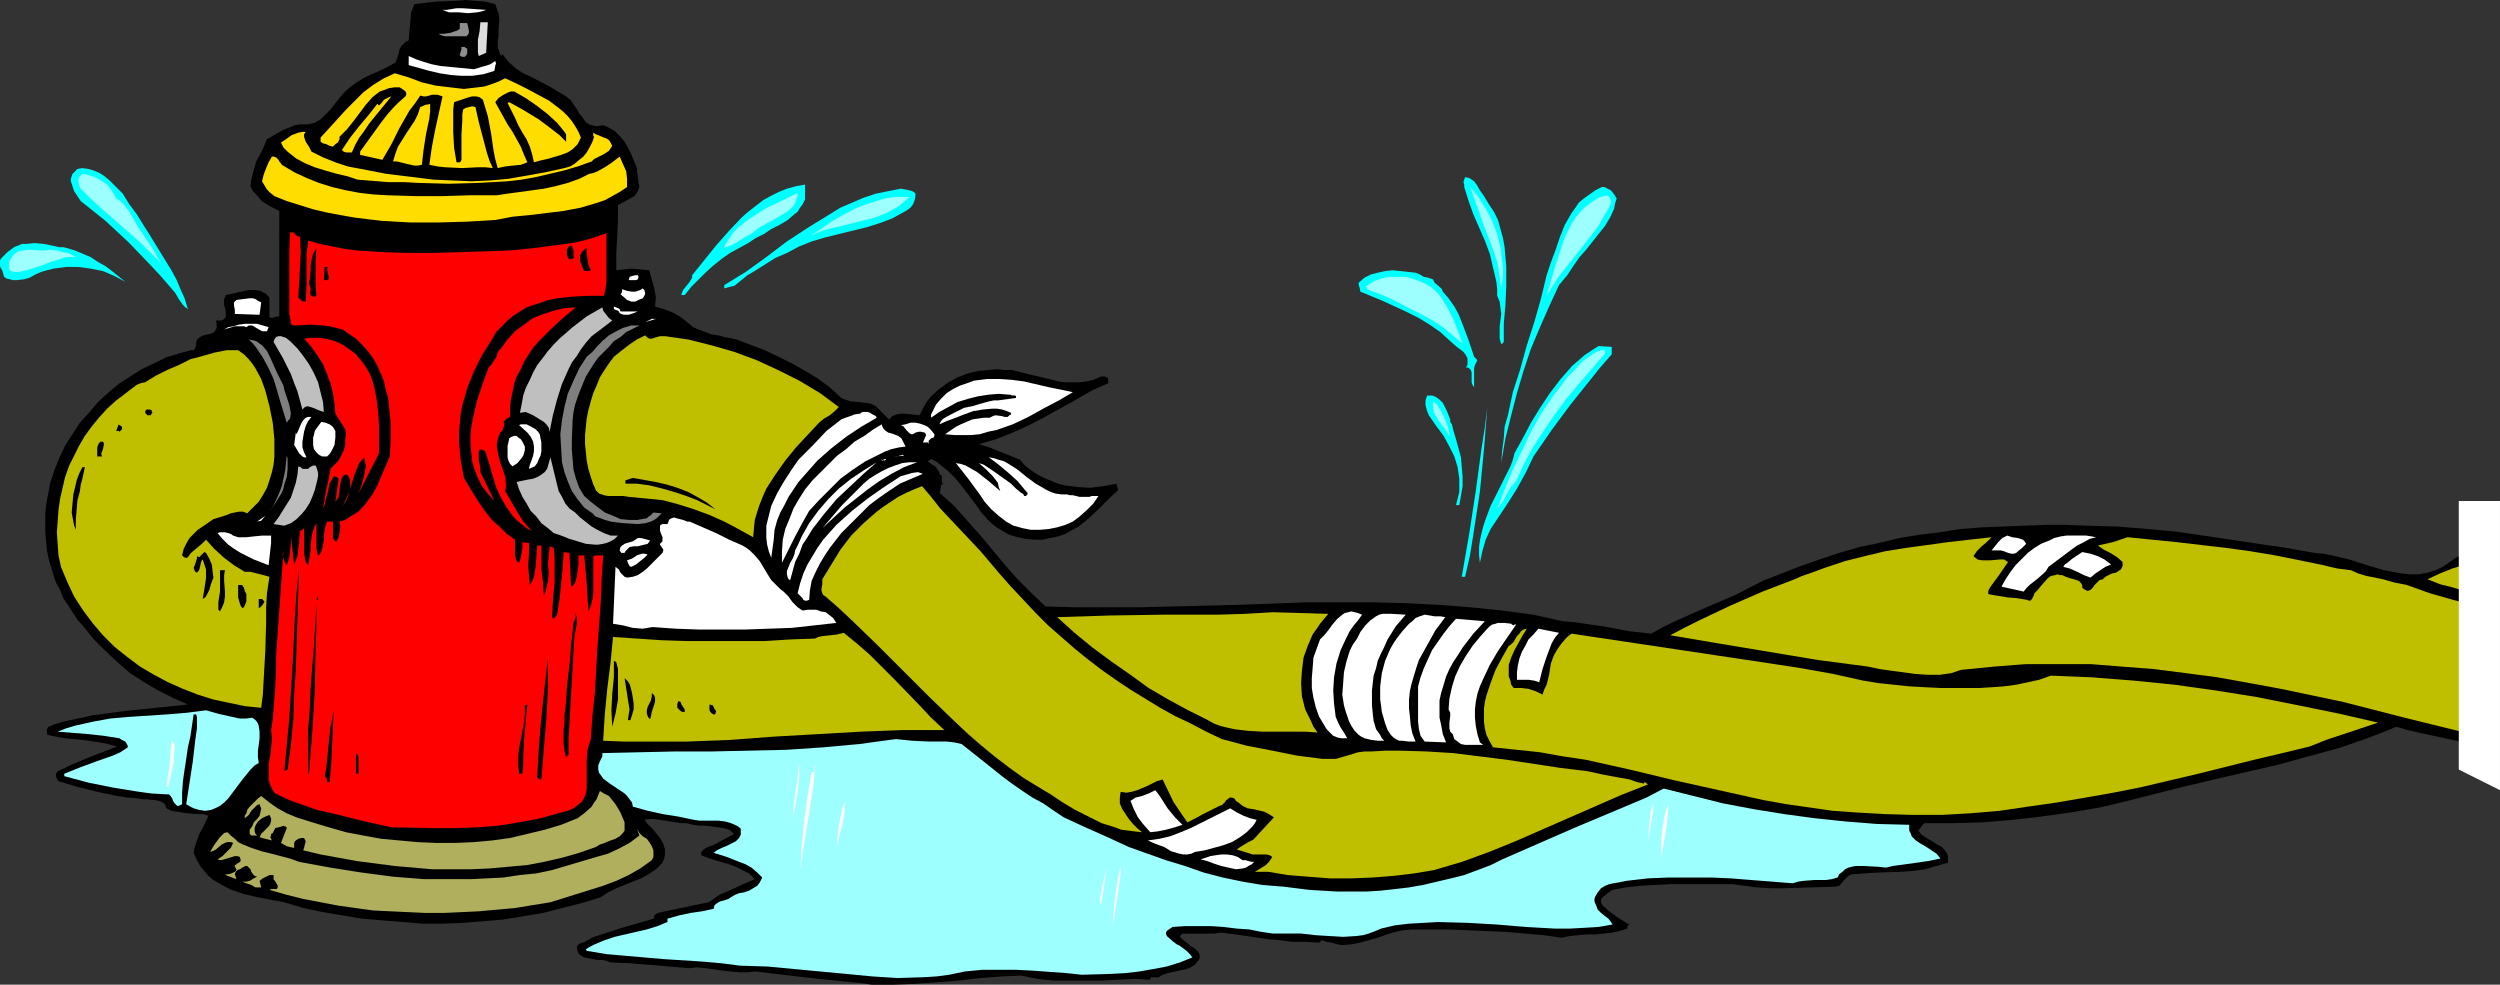
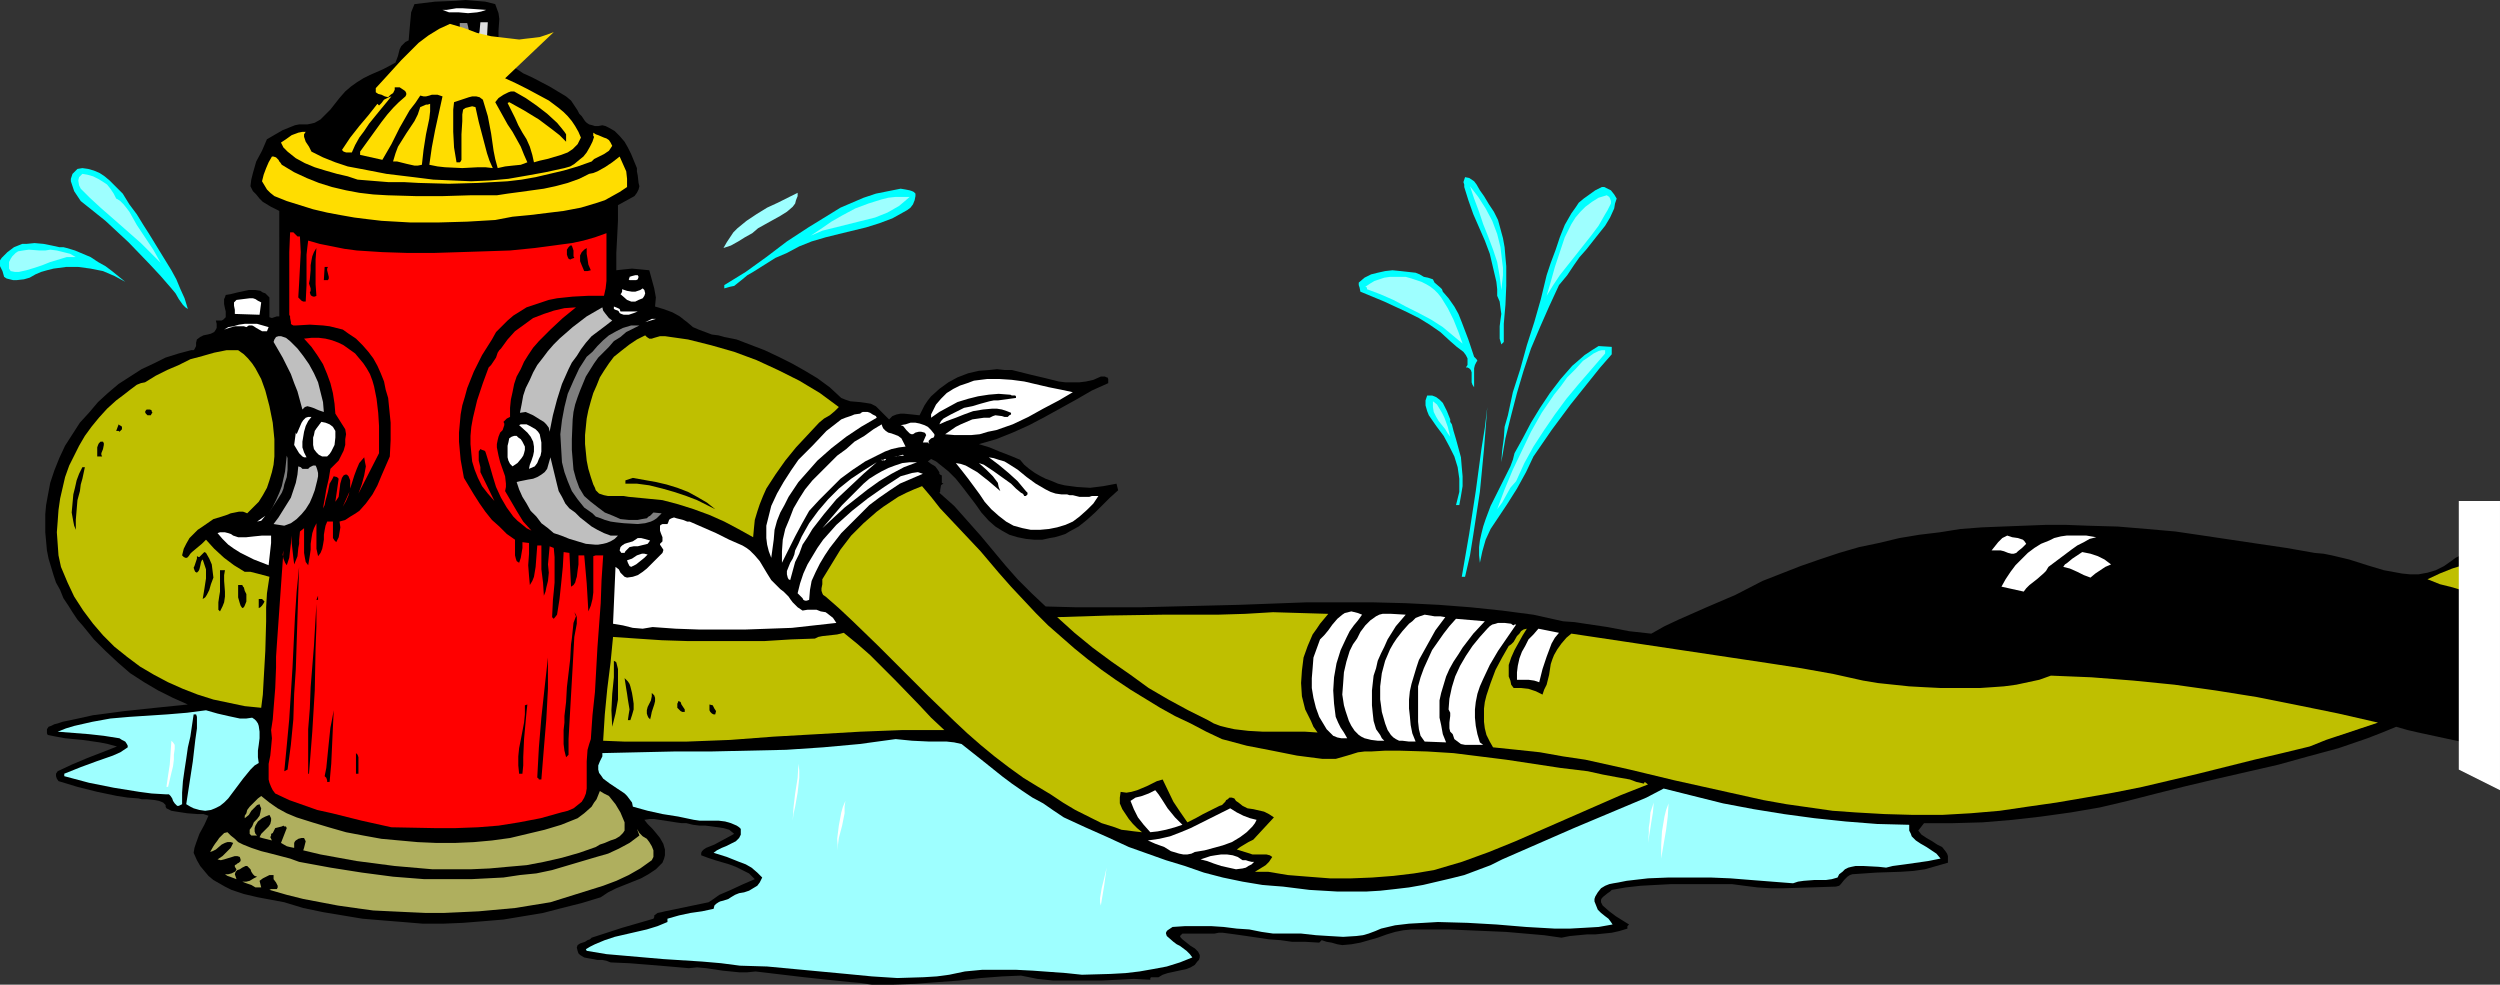
<svg xmlns="http://www.w3.org/2000/svg" xmlns:ns1="http://sodipodi.sourceforge.net/DTD/sodipodi-0.dtd" xmlns:ns2="http://www.inkscape.org/namespaces/inkscape" version="1.0" width="129.724mm" height="51.093mm" id="svg124" ns1:docname="Fire Hydrant 05.wmf">
  <rect width="100%" height="100%" fill="#333333" stroke="none" />
  <ns1:namedview id="namedview124" pagecolor="#ffffff" bordercolor="#000000" borderopacity="0.25" ns2:showpageshadow="2" ns2:pageopacity="0.0" ns2:pagecheckerboard="0" ns2:deskcolor="#d1d1d1" ns2:document-units="mm" />
  <defs id="defs1">
    <pattern id="WMFhbasepattern" patternUnits="userSpaceOnUse" width="6" height="6" x="0" y="0" />
  </defs>
  <path style="fill:#000000;fill-opacity:1;fill-rule:evenodd;stroke:none" d="M 97.768,2.586 97.929,3.717 97.768,5.979 v 1.131 l -0.162,0.97 v 1.131 l 0.323,0.97 0.323,0.808 0.323,-0.323 0.646,0.808 0.485,0.646 1.454,1.293 1.454,0.97 1.778,0.808 3.394,1.778 1.616,0.97 1.616,0.97 0.97,0.808 0.646,0.97 0.646,0.97 0.323,0.646 0.485,0.485 0.646,0.97 0.323,0.323 0.485,0.323 0.646,0.162 0.485,0.162 h 0.646 l 0.808,-0.162 0.646,0.162 0.646,0.323 1.131,0.646 0.97,0.97 0.97,1.131 0.646,1.131 0.646,1.293 1.131,2.747 v 0.646 l 0.162,0.808 0.162,1.454 0.162,0.646 -0.162,0.646 -0.323,0.646 -0.485,0.646 -3.232,1.778 v 1.616 1.454 l -0.162,3.232 -0.162,3.07 v 1.616 1.778 l 1.454,-0.162 1.616,-0.162 1.778,0.162 1.616,0.162 0.485,1.778 0.485,1.778 0.323,1.778 -0.162,1.778 1.616,0.485 1.778,0.646 1.454,0.808 0.808,0.646 0.646,0.485 1.131,0.97 1.131,0.485 1.293,0.485 1.293,0.485 1.293,0.162 1.131,0.323 2.424,0.485 5.494,2.101 2.747,1.293 2.586,1.293 2.586,1.454 2.424,1.454 2.424,1.778 2.262,2.101 0.808,0.323 0.97,0.323 1.939,0.162 1.131,0.162 0.97,0.162 0.97,0.485 0.646,0.646 1.939,1.939 0.646,-0.646 0.808,-0.323 0.808,-0.162 h 0.646 l 1.616,0.162 1.454,0.162 0.485,-0.97 0.485,-0.97 0.646,-0.97 0.646,-0.808 1.616,-1.454 1.778,-1.293 1.778,-0.97 2.101,-0.808 2.101,-0.485 2.101,-0.162 1.454,-0.162 1.454,0.162 h 1.454 l 1.293,0.323 2.586,0.646 2.747,0.646 2.586,0.646 1.293,0.162 h 1.293 1.454 l 1.293,-0.162 1.454,-0.323 1.454,-0.646 h 0.808 l 0.323,0.162 h 0.162 l 0.162,0.323 v 0.808 l -3.232,1.454 -3.07,1.778 -6.141,3.393 -3.07,1.616 -3.232,1.454 -3.232,1.293 -3.394,0.97 2.101,0.646 1.939,0.808 2.101,0.808 1.939,0.808 0.808,0.97 0.97,0.808 1.131,0.808 1.131,0.646 0.97,0.485 1.293,0.485 1.131,0.485 1.293,0.323 2.424,0.323 2.586,0.162 2.586,-0.323 2.586,-0.485 0.323,1.293 -1.616,1.454 -1.454,1.454 -1.454,1.454 -1.616,1.454 -1.616,1.293 -1.778,0.97 -0.808,0.485 -0.97,0.323 -1.131,0.323 -0.97,0.162 -1.454,0.323 h -1.616 l -1.616,-0.162 -1.616,-0.323 -1.616,-0.485 -1.454,-0.808 -1.293,-0.808 -1.293,-1.131 -1.454,-1.616 -1.131,-1.616 -2.586,-3.393 -1.293,-1.616 -1.454,-1.454 -1.616,-1.293 -0.808,-0.646 -0.97,-0.485 -0.646,0.485 0.646,0.485 0.808,0.485 0.485,0.646 0.323,0.485 v 0.323 l 0.162,0.162 0.323,0.162 v 0.646 0.485 0.323 l 0.323,0.162 -0.323,0.162 -0.162,0.162 -0.162,0.97 v 0.323 l -0.162,0.162 2.909,2.586 2.586,2.909 2.586,2.909 2.424,2.909 2.424,2.909 2.424,2.747 2.747,2.747 2.747,2.586 6.141,0.162 h 6.141 6.141 l 6.464,-0.162 13.09,-0.323 13.09,-0.485 h 6.626 6.626 l 6.302,0.162 6.464,0.323 6.302,0.485 6.141,0.646 6.141,0.808 2.909,0.646 2.909,0.646 2.262,0.162 2.101,0.323 4.363,0.646 4.202,0.808 4.363,0.485 2.586,-1.454 2.747,-1.293 5.494,-2.424 5.656,-2.424 5.333,-2.747 3.717,-1.454 3.717,-1.454 3.717,-1.293 3.878,-1.293 3.878,-1.131 3.878,-0.808 4.04,-0.97 3.878,-0.646 4.04,-0.485 4.04,-0.646 4.202,-0.323 4.04,-0.162 4.202,-0.162 4.202,-0.162 h 4.202 l 4.202,0.162 5.818,0.162 5.818,0.485 5.494,0.485 5.494,0.808 10.827,1.616 5.494,0.808 5.494,0.97 1.778,0.162 1.616,0.323 3.394,0.808 3.555,1.131 3.232,0.97 1.778,0.323 1.778,0.323 1.616,0.162 h 1.616 l 1.778,-0.323 1.616,-0.485 1.616,-0.808 1.616,-1.131 0.646,-0.485 0.646,-0.323 1.454,-0.323 1.616,-0.323 0.646,-0.323 0.646,-0.323 0.162,9.534 0.162,9.696 -0.162,9.857 v 9.696 l -4.202,-1.131 -8.242,-1.778 -2.101,-0.485 -2.262,-0.646 -2.747,1.131 -2.909,1.131 -5.656,1.939 -5.979,1.616 -5.818,1.616 -11.958,2.747 -6.141,1.454 -5.818,1.454 -5.656,1.454 -5.494,1.293 -5.656,0.97 -5.818,0.808 -5.656,0.646 -5.818,0.485 -5.818,0.162 h -5.656 l -1.131,1.454 0.646,0.808 0.97,0.646 1.131,0.646 0.97,0.646 0.97,0.485 0.646,0.808 0.323,0.485 0.162,0.485 v 0.646 0.646 l -2.262,0.646 -2.262,0.646 -2.262,0.323 -2.424,0.162 -4.848,0.162 -4.686,0.323 -0.485,0.162 -0.485,0.323 -0.646,0.646 -0.646,0.808 -0.323,0.323 -0.646,0.162 -5.01,0.162 -5.171,0.162 h -2.586 l -2.586,-0.162 -2.586,-0.323 -2.424,-0.323 h -5.979 -5.979 l -3.07,0.162 -2.909,0.162 -2.909,0.323 -2.747,0.485 -0.323,0.323 -0.485,0.323 -0.808,0.646 -0.323,0.323 -0.162,0.323 v 0.485 l 0.323,0.646 1.293,1.131 1.293,0.97 1.293,0.808 1.293,0.808 -0.162,0.162 -0.162,0.162 v 0.485 l -1.616,0.485 -1.454,0.323 -1.616,0.162 -1.616,0.162 h -1.616 l -3.394,0.323 -1.616,0.323 -3.394,-0.485 -3.717,-0.323 -3.717,-0.323 -3.717,-0.162 -7.595,-0.323 h -3.555 -3.717 l -1.616,0.162 -1.616,0.323 -1.616,0.485 -1.778,0.646 -3.394,0.97 -1.778,0.323 -1.778,0.162 -0.97,-0.162 -1.131,-0.323 -0.97,-0.162 -0.97,-0.323 -0.485,0.485 -2.747,-0.162 h -2.586 l -2.262,-0.323 -2.262,-0.162 -4.363,-0.646 -2.262,-0.323 -2.424,-0.323 h -0.808 l -0.808,0.162 h -2.101 -4.202 l -0.485,0.485 0.162,0.323 0.323,0.323 0.808,0.646 0.808,0.646 0.808,0.485 0.646,0.646 0.162,0.323 0.162,0.323 v 0.485 l -0.162,0.485 -0.323,0.323 -0.485,0.646 -0.808,0.485 -0.808,0.323 -3.717,0.808 -0.97,0.323 -0.808,0.485 h -0.97 -0.485 l -0.162,0.162 v 0.323 l -3.232,-0.162 -3.07,0.162 -3.232,0.162 h -3.07 -3.232 -3.232 l -3.07,-0.323 -3.232,-0.646 -3.717,0.162 -4.202,0.323 -4.202,0.485 -4.363,0.323 -4.363,0.323 -4.202,0.162 h -4.202 l -2.101,-0.323 -1.939,-0.162 -4.686,-0.485 -4.525,-0.485 -9.534,-1.131 -1.616,0.162 h -1.616 l -3.232,-0.323 -3.232,-0.485 -1.778,-0.162 -1.616,0.162 -3.717,-0.323 -3.878,-0.323 -4.04,-0.323 -3.717,-0.162 -0.808,-0.323 -0.808,-0.162 h -0.97 l -0.808,-0.162 -0.97,-0.162 -0.808,-0.162 -0.808,-0.485 -0.323,-0.323 -0.162,-0.485 -0.162,-0.646 0.162,-0.485 0.485,-0.323 0.97,-0.323 0.485,-0.323 0.485,-0.162 0.323,-0.323 5.979,-1.939 6.141,-1.778 0.162,-0.323 v -0.323 l 0.646,-0.485 0.808,-0.162 0.646,-0.162 8.565,-1.778 0.97,-0.646 1.131,-0.808 2.262,-0.97 2.424,-1.131 2.262,-0.97 -1.131,-1.131 -1.293,-0.646 -1.293,-0.646 -1.293,-0.485 -2.747,-0.808 -1.454,-0.485 -1.293,-0.485 v -0.485 l 0.162,-0.323 0.323,-0.323 0.485,-0.323 0.808,-0.323 0.808,-0.323 3.878,-2.101 -0.97,-0.808 -1.131,-0.323 -1.131,-0.162 -1.131,-0.162 -1.293,-0.162 h -1.131 l -1.293,-0.162 -1.293,-0.323 h -0.97 l -1.131,-0.162 -2.101,-0.323 -2.101,-0.323 h -0.97 l -0.97,0.162 0.646,0.808 0.97,0.97 0.808,0.97 0.646,0.808 0.646,1.131 0.323,1.131 v 0.485 0.646 l -0.162,0.646 -0.323,0.808 -1.293,1.293 -1.454,0.97 -1.454,0.808 -1.616,0.646 -3.232,1.293 -1.616,0.808 -1.454,0.97 -3.717,1.131 -3.878,0.97 -3.717,0.97 -3.878,0.646 -3.878,0.646 -3.878,0.323 -4.04,0.323 -3.878,0.162 h -4.04 l -3.878,-0.323 -4.04,-0.323 -3.878,-0.323 -3.878,-0.646 -3.878,-0.646 -3.878,-0.808 -3.717,-1.131 -2.586,-0.485 -2.586,-0.485 -2.747,-0.646 -2.424,-0.808 -1.293,-0.646 -1.131,-0.646 -1.131,-0.646 -0.97,-0.808 -0.808,-0.97 -0.808,-0.97 -0.646,-1.131 -0.646,-1.454 0.162,-0.97 0.323,-0.97 0.646,-1.778 0.97,-1.778 0.808,-1.778 -0.97,-0.323 h -1.131 l -2.101,-0.162 -2.101,-0.323 -0.97,-0.162 -0.97,-0.485 -0.162,-0.323 v -0.323 l -0.485,-0.485 -0.808,-0.323 -0.808,-0.162 -1.616,-0.162 h -0.97 l -0.646,-0.162 -2.101,-0.162 -2.101,-0.323 -3.878,-0.808 -3.878,-0.97 -3.717,-1.131 -0.323,-0.485 -0.162,-0.485 v -0.485 l 0.323,-0.485 2.747,-1.293 3.07,-1.293 2.909,-1.131 2.909,-1.131 -1.778,-0.485 -1.616,-0.323 -3.394,-0.485 -3.394,-0.323 -1.778,-0.323 -1.616,-0.323 -0.162,-0.323 v -0.323 -0.485 l 0.323,-0.485 0.485,-0.162 0.646,-0.323 0.646,-0.162 0.97,-0.323 3.07,-0.646 2.909,-0.646 6.141,-0.808 3.07,-0.323 3.07,-0.323 6.302,-0.646 -2.909,-1.293 -2.909,-1.454 -2.747,-1.616 -2.747,-1.778 -2.424,-2.101 -2.424,-2.262 -2.262,-2.262 -2.101,-2.586 -1.131,-1.293 -0.97,-1.454 -0.808,-1.293 -0.97,-1.454 -0.646,-1.616 -0.808,-1.454 -0.485,-1.454 -0.485,-1.616 -0.485,-1.616 -0.323,-1.616 -0.162,-1.778 -0.162,-1.778 v -1.778 -1.778 l 0.162,-1.778 0.323,-1.778 0.485,-2.586 0.808,-2.424 0.97,-2.424 1.131,-2.424 1.454,-2.262 1.454,-2.262 1.778,-1.939 1.778,-2.101 1.939,-1.778 2.101,-1.778 2.262,-1.454 2.262,-1.454 2.424,-1.131 2.262,-1.131 2.586,-0.808 2.424,-0.646 h 0.485 l 0.162,-0.162 0.162,-0.323 0.162,-0.323 v -0.646 l 0.162,-0.646 0.646,-0.485 0.646,-0.323 0.808,-0.162 0.646,-0.162 0.646,-0.323 0.323,-0.485 0.162,-0.323 v -0.323 -0.485 l -0.162,-0.646 h 0.646 0.485 l 0.323,-0.162 0.323,-0.323 0.162,-0.162 v -0.323 -0.808 l -0.162,-0.646 -0.162,-0.808 v -0.97 l 0.162,-0.323 0.162,-0.485 0.97,-0.162 1.293,-0.323 2.262,-0.485 h 1.293 l 0.97,0.162 0.485,0.323 0.485,0.162 0.323,0.323 0.485,0.485 v 3.878 l 0.485,0.162 0.485,-0.162 0.485,-0.162 h 0.485 V 41.368 l -1.616,-0.808 -1.616,-0.97 -0.646,-0.646 -0.646,-0.808 -0.646,-0.646 -0.485,-0.97 0.162,-1.293 0.323,-1.293 0.323,-1.131 0.323,-1.131 1.131,-2.101 0.97,-2.262 3.07,-1.778 1.616,-0.646 0.808,-0.323 0.808,-0.162 h 0.808 0.808 l 0.808,-0.162 0.646,-0.162 1.131,-0.646 0.97,-0.97 0.97,-0.97 1.778,-2.262 1.131,-1.293 1.131,-0.97 1.131,-0.808 1.293,-0.808 1.293,-0.646 2.586,-1.131 2.424,-1.293 0.485,-1.293 0.323,-1.293 0.323,-0.646 0.485,-0.485 0.323,-0.323 0.646,-0.323 0.162,-1.939 0.162,-1.778 0.162,-1.778 0.323,-0.808 L 81.285,0.808 85.325,0.323 89.365,0.162 91.304,0 l 1.939,0.162 1.939,0.162 1.939,0.485 z" id="path1" />
  <path style="fill:#ffffff;fill-opacity:1;fill-rule:evenodd;stroke:none" d="M 95.344,1.939 94.374,2.262 93.566,2.424 91.789,2.586 90.011,2.424 H 88.072 L 86.779,1.939 h 0.808 L 88.557,1.778 89.526,1.616 h 1.131 l 2.424,0.162 z" id="path2" />
  <path style="fill:#dddddd;fill-opacity:1;fill-rule:evenodd;stroke:none" d="m 95.344,10.342 -1.454,0.646 -0.162,-0.646 V 9.534 7.757 l 0.323,-1.616 0.162,-1.778 h 1.454 z" id="path3" />
  <path style="fill:#8e8e8e;fill-opacity:1;fill-rule:evenodd;stroke:none" d="m 91.627,4.525 0.162,0.646 0.162,0.808 v 0.485 l -0.162,0.323 -0.323,0.323 H 90.173 89.526 88.88 87.264 l -0.646,-0.162 -0.646,-0.323 h 1.131 L 88.234,6.464 89.203,6.141 89.688,5.979 90.173,5.656 V 4.525 Z" id="path4" />
  <path style="fill:#8e8e8e;fill-opacity:1;fill-rule:evenodd;stroke:none" d="m 91.627,10.504 -0.162,0.323 -0.323,0.323 h -0.485 l -0.323,-0.162 -0.162,-0.162 v -0.162 l 0.162,-0.485 0.162,-0.485 V 9.211 h 0.323 0.323 l 0.162,0.162 0.323,0.162 v 0.485 z" id="path5" />
  <path style="fill:#ffffff;fill-opacity:1;fill-rule:evenodd;stroke:none" d="m 92.92,13.574 1.131,-0.323 0.485,-0.162 0.646,-0.162 0.97,-0.323 0.485,-0.323 0.485,-0.323 0.162,0.485 -0.162,0.485 -0.162,0.97 -2.101,0.646 -2.262,0.323 H 90.496 L 88.395,14.705 86.294,14.382 84.194,13.897 80.154,12.766 v -1.778 l 1.454,0.646 1.454,0.485 1.616,0.485 1.616,0.323 z" id="path6" />
-   <path style="fill:#ffdd00;fill-opacity:1;fill-rule:evenodd;stroke:none" d="m 99.061,15.352 2.101,0.97 2.262,1.131 2.101,1.131 2.101,1.131 1.939,1.454 0.97,0.808 0.808,0.808 0.808,0.97 0.646,0.97 0.646,1.131 0.485,1.131 -0.323,0.646 -0.323,0.646 -0.485,0.485 -0.485,0.485 -0.97,0.646 -1.293,0.485 -2.747,0.808 -1.454,0.323 -1.131,0.323 -0.323,-1.454 -0.485,-1.616 -0.646,-1.454 -0.808,-1.293 -0.808,-1.454 -0.646,-1.454 -1.454,-2.909 0.323,-0.162 2.909,1.616 2.909,1.778 2.586,1.939 1.454,1.131 1.293,1.293 v -0.485 -0.485 -0.485 l -0.323,-0.485 -0.646,-0.808 -0.808,-0.97 -1.939,-1.778 -2.101,-1.616 -2.101,-1.454 -1.131,-0.646 -1.131,-0.646 h -0.646 l -0.485,0.162 -0.97,0.485 -0.97,0.646 -0.646,0.808 1.616,2.909 0.808,1.454 0.97,1.454 1.616,2.909 0.646,1.616 0.646,1.454 -1.293,0.485 -1.616,0.162 -1.454,0.162 -1.454,0.323 -0.485,-1.778 -0.323,-1.616 -0.485,-3.393 -0.646,-3.393 -0.485,-1.616 -0.485,-1.616 -0.646,-0.485 -0.646,-0.162 h -0.808 l -0.646,0.162 -1.454,0.485 -1.454,0.485 -0.162,1.454 v 1.293 3.07 l 0.162,3.07 0.485,2.909 h 0.323 0.323 l 0.162,-0.162 0.162,-0.323 v -5.009 l 0.162,-2.586 v -1.293 l 0.162,-0.97 0.485,-0.323 0.646,-0.162 0.646,-0.162 0.646,0.162 0.646,2.909 0.808,3.07 0.808,3.07 0.485,1.454 0.646,1.454 -1.454,-0.162 h -1.454 l -3.07,0.162 -3.394,-0.162 -1.454,-0.162 -1.616,-0.323 0.485,-3.393 0.646,-3.393 1.454,-6.625 -0.485,-0.162 -0.485,-0.162 h -1.131 l -0.485,0.162 -0.646,0.162 h -0.485 l -0.646,-0.162 -0.97,1.454 -1.131,1.454 -1.939,3.393 -1.616,3.232 -1.778,3.07 -4.363,-0.97 v -0.646 l 2.101,-2.909 2.101,-2.909 1.131,-1.454 1.131,-1.293 1.131,-1.131 1.293,-1.131 0.162,-0.323 v -0.323 l -0.162,-0.323 -0.162,-0.162 -0.485,-0.323 -0.485,-0.323 h -0.97 l -1.131,0.162 -0.808,0.323 -0.97,0.323 -0.646,0.485 -0.808,0.646 -1.293,1.454 -2.424,3.232 -1.293,1.616 -1.454,1.454 v 0.485 l -0.323,0.646 -0.485,0.323 -0.485,0.485 -0.646,-0.162 -0.323,-0.162 -0.323,-0.162 -0.646,-0.162 -0.485,-0.323 v -0.808 l 1.778,-1.939 1.616,-1.778 1.616,-1.778 1.778,-1.778 1.616,-1.616 1.939,-1.454 2.101,-1.293 2.101,-0.97 2.747,0.808 2.586,0.97 2.747,0.646 2.747,0.323 2.747,0.323 1.293,-0.162 1.454,-0.162 1.293,-0.162 1.454,-0.485 1.293,-0.485 z" id="path7" />
+   <path style="fill:#ffdd00;fill-opacity:1;fill-rule:evenodd;stroke:none" d="m 99.061,15.352 2.101,0.97 2.262,1.131 2.101,1.131 2.101,1.131 1.939,1.454 0.97,0.808 0.808,0.808 0.808,0.97 0.646,0.97 0.646,1.131 0.485,1.131 -0.323,0.646 -0.323,0.646 -0.485,0.485 -0.485,0.485 -0.97,0.646 -1.293,0.485 -2.747,0.808 -1.454,0.323 -1.131,0.323 -0.323,-1.454 -0.485,-1.616 -0.646,-1.454 -0.808,-1.293 -0.808,-1.454 -0.646,-1.454 -1.454,-2.909 0.323,-0.162 2.909,1.616 2.909,1.778 2.586,1.939 1.454,1.131 1.293,1.293 v -0.485 -0.485 -0.485 l -0.323,-0.485 -0.646,-0.808 -0.808,-0.97 -1.939,-1.778 -2.101,-1.616 -2.101,-1.454 -1.131,-0.646 -1.131,-0.646 h -0.646 l -0.485,0.162 -0.97,0.485 -0.97,0.646 -0.646,0.808 1.616,2.909 0.808,1.454 0.97,1.454 1.616,2.909 0.646,1.616 0.646,1.454 -1.293,0.485 -1.616,0.162 -1.454,0.162 -1.454,0.323 -0.485,-1.778 -0.323,-1.616 -0.485,-3.393 -0.646,-3.393 -0.485,-1.616 -0.485,-1.616 -0.646,-0.485 -0.646,-0.162 h -0.808 l -0.646,0.162 -1.454,0.485 -1.454,0.485 -0.162,1.454 v 1.293 3.07 l 0.162,3.07 0.485,2.909 h 0.323 0.323 l 0.162,-0.162 0.162,-0.323 v -5.009 l 0.162,-2.586 v -1.293 l 0.162,-0.97 0.485,-0.323 0.646,-0.162 0.646,-0.162 0.646,0.162 0.646,2.909 0.808,3.07 0.808,3.07 0.485,1.454 0.646,1.454 -1.454,-0.162 h -1.454 l -3.07,0.162 -3.394,-0.162 -1.454,-0.162 -1.616,-0.323 0.485,-3.393 0.646,-3.393 1.454,-6.625 -0.485,-0.162 -0.485,-0.162 h -1.131 l -0.485,0.162 -0.646,0.162 h -0.485 l -0.646,-0.162 -0.97,1.454 -1.131,1.454 -1.939,3.393 -1.616,3.232 -1.778,3.07 -4.363,-0.97 v -0.646 l 2.101,-2.909 2.101,-2.909 1.131,-1.454 1.131,-1.293 1.131,-1.131 1.293,-1.131 0.162,-0.323 v -0.323 l -0.162,-0.323 -0.162,-0.162 -0.485,-0.323 -0.485,-0.323 h -0.97 v 0.485 l -0.323,0.646 -0.485,0.323 -0.485,0.485 -0.646,-0.162 -0.323,-0.162 -0.323,-0.162 -0.646,-0.162 -0.485,-0.323 v -0.808 l 1.778,-1.939 1.616,-1.778 1.616,-1.778 1.778,-1.778 1.616,-1.616 1.939,-1.454 2.101,-1.293 2.101,-0.97 2.747,0.808 2.586,0.97 2.747,0.646 2.747,0.323 2.747,0.323 1.293,-0.162 1.454,-0.162 1.293,-0.162 1.454,-0.485 1.293,-0.485 z" id="path7" />
  <path style="fill:#ffdd00;fill-opacity:1;fill-rule:evenodd;stroke:none" d="m 76.76,18.907 -2.262,2.747 -2.101,2.586 -0.97,1.454 -0.97,1.293 -0.808,1.454 -0.646,1.454 h -0.646 -0.485 l -0.485,-0.162 -0.323,-0.323 1.616,-2.424 1.778,-2.262 1.778,-2.101 1.778,-2.262 0.323,0.323 0.485,-0.485 0.485,-0.646 0.646,-0.323 0.323,-0.162 z" id="path8" />
  <path style="fill:#ffdd00;fill-opacity:1;fill-rule:evenodd;stroke:none" d="m 84.355,20.361 v 1.454 l -0.162,1.454 -0.646,3.07 -0.485,3.07 -0.162,1.454 -0.162,1.454 -0.808,0.162 h -0.646 l -1.454,-0.323 -1.293,-0.323 -0.646,-0.162 h -0.808 l 0.485,-1.616 0.485,-1.293 0.808,-1.293 0.808,-1.293 1.616,-2.424 0.646,-1.293 0.485,-1.454 1.131,-0.485 h 0.323 z" id="path9" />
  <path style="fill:#ffdd00;fill-opacity:1;fill-rule:evenodd;stroke:none" d="m 59.954,25.855 -0.323,0.485 v 0.485 l 0.162,0.485 0.162,0.485 0.646,0.97 0.485,0.97 2.262,1.131 2.424,0.97 2.424,0.808 2.586,0.485 5.01,0.97 5.333,0.646 3.878,0.485 3.717,0.162 3.717,0.162 3.717,-0.162 3.555,-0.323 3.717,-0.646 3.555,-0.646 3.717,-0.808 1.131,-0.323 0.808,-0.485 0.97,-0.808 0.808,-0.646 0.646,-0.808 0.646,-1.131 0.485,-0.97 0.323,-0.97 -0.162,-0.162 v -0.646 l 0.485,0.323 0.485,0.162 1.131,0.485 0.485,0.162 0.485,0.323 0.323,0.485 0.323,0.646 -0.323,0.485 -0.323,0.485 -0.485,0.323 -0.485,0.323 -1.293,0.646 -0.646,0.323 -0.485,0.485 -2.747,0.97 -2.747,0.808 -2.747,0.646 -2.747,0.646 -2.747,0.485 -2.747,0.323 -2.909,0.162 -2.909,0.162 -5.656,0.162 -5.979,-0.162 -2.909,-0.162 h -3.07 l -5.979,-0.485 -1.939,-0.646 -2.101,-0.485 -2.262,-0.646 -2.101,-0.646 -1.939,-0.808 -1.778,-0.97 -0.808,-0.646 -0.808,-0.646 -0.808,-0.808 -0.485,-0.97 0.97,-0.646 1.131,-0.808 1.293,-0.485 0.808,-0.162 z" id="path10" />
  <path style="fill:#ffdd00;fill-opacity:1;fill-rule:evenodd;stroke:none" d="m 55.267,32.319 2.424,1.454 2.424,1.131 2.424,0.97 2.586,0.808 2.747,0.646 2.586,0.485 2.747,0.323 2.747,0.162 5.494,0.162 h 5.494 l 5.333,-0.162 h 2.586 2.586 l 2.101,-0.323 2.424,-0.323 4.686,-0.646 2.262,-0.485 2.424,-0.646 2.262,-0.808 1.939,-0.97 0.808,-0.162 0.808,-0.323 1.454,-0.808 1.454,-0.97 1.454,-1.131 0.646,1.454 0.646,1.454 0.162,1.454 v 0.808 0.808 l -1.454,0.97 -1.454,0.808 -1.454,0.808 -1.454,0.485 -1.616,0.485 -1.616,0.485 -3.394,0.646 -6.626,0.808 -3.394,0.323 -3.394,0.646 -5.494,0.323 -5.656,0.162 h -5.494 l -5.656,-0.323 -2.747,-0.323 -2.586,-0.323 -2.747,-0.485 -2.586,-0.485 -2.747,-0.646 -2.586,-0.808 -2.586,-0.808 -2.424,-0.97 -0.808,-0.646 -0.646,-0.646 -0.485,-0.808 -0.485,-0.808 0.323,-1.293 0.485,-1.293 0.485,-1.131 0.646,-1.131 h 0.323 l 0.485,0.162 0.485,0.485 0.162,0.323 0.162,0.162 z" id="path11" />
  <path style="fill:#00ffff;fill-opacity:1;fill-rule:evenodd;stroke:none" d="m 29.25,45.893 4.363,7.11 0.97,1.778 0.808,1.939 0.808,1.778 0.646,2.101 -0.485,-0.323 -0.485,-0.485 -0.808,-1.131 -0.646,-1.131 -0.808,-0.97 -2.101,-2.424 -2.101,-2.262 -4.202,-4.363 -4.525,-4.201 -4.848,-3.878 -0.323,-0.485 -0.323,-0.485 -0.646,-0.97 -0.323,-0.97 -0.323,-0.97 v -0.485 l 0.162,-0.485 0.162,-0.485 0.323,-0.323 0.646,-0.646 0.97,-0.162 1.131,0.162 1.131,0.323 1.131,0.485 0.97,0.646 0.97,0.808 0.808,0.808 1.778,1.778 1.293,2.101 1.454,1.939 1.293,2.101 z" id="path12" />
  <path style="fill:#9effff;fill-opacity:1;fill-rule:evenodd;stroke:none" d="m 22.786,38.944 0.323,0.162 0.485,0.323 0.646,0.646 0.646,0.808 0.485,0.646 1.454,2.586 1.616,2.424 1.616,2.424 1.454,2.586 -1.939,-1.939 -1.939,-1.939 -4.04,-3.555 -3.878,-3.393 -2.101,-1.939 -1.778,-1.778 -0.162,-0.323 -0.162,-0.323 -0.162,-0.97 0.162,-0.646 0.323,-0.323 0.323,-0.323 0.97,0.162 1.131,0.323 0.97,0.485 0.808,0.485 0.97,0.646 0.646,0.808 0.646,0.97 z" id="path13" />
  <path style="fill:#00ffff;fill-opacity:1;fill-rule:evenodd;stroke:none" d="m 291.041,38.46 0.97,1.616 0.97,1.454 0.808,1.616 0.485,1.778 0.485,1.778 0.323,1.778 0.162,1.939 0.162,1.778 v 3.878 l -0.162,3.717 -0.323,3.717 v 3.555 l -0.485,0.485 -0.323,-1.131 v -1.293 -1.131 l 0.162,-1.293 0.162,-1.131 -0.162,-1.131 -0.162,-1.293 -0.485,-1.131 v -1.293 l -0.162,-1.454 -0.646,-2.747 -0.646,-2.747 -0.97,-2.586 -2.262,-5.171 -0.97,-2.747 -0.808,-2.586 v -0.485 l -0.162,-0.485 0.162,-0.485 0.162,-0.485 0.808,0.162 0.485,0.323 0.485,0.323 0.485,0.646 0.646,1.131 z" id="path14" />
-   <path style="fill:#00ffff;fill-opacity:1;fill-rule:evenodd;stroke:none" d="m 157.883,39.106 -0.485,0.97 -0.485,0.646 -0.485,0.808 -0.646,0.485 -1.293,1.131 -1.616,0.97 -1.616,0.808 -1.454,0.97 -1.616,0.808 -1.454,0.97 -1.778,0.97 -1.778,0.97 -1.616,1.131 -1.616,1.293 -1.454,1.293 -1.454,1.454 -1.454,1.454 -1.293,1.616 h -0.323 -0.323 v -0.162 l 0.323,-0.808 1.293,-1.616 0.485,-0.808 v -0.485 l 4.686,-5.817 2.424,-2.747 2.586,-2.747 1.293,-1.131 1.454,-1.131 1.454,-1.131 1.454,-0.808 1.616,-0.808 1.616,-0.646 1.778,-0.485 1.778,-0.323 z" id="path15" />
  <path style="fill:#9effff;fill-opacity:1;fill-rule:evenodd;stroke:none" d="m 294.435,56.881 -0.162,-1.454 -0.162,-1.293 -0.485,-2.747 -0.808,-2.424 -0.97,-2.586 -0.97,-2.424 -0.808,-2.424 -0.97,-2.586 -0.808,-2.424 1.616,2.101 1.454,2.262 1.293,2.424 0.97,2.586 0.646,2.586 0.323,2.747 0.162,1.293 v 1.454 l -0.162,1.454 z" id="path16" />
  <path style="fill:#00ffff;fill-opacity:1;fill-rule:evenodd;stroke:none" d="m 317.059,38.944 -0.323,0.97 -0.162,0.97 -0.808,1.778 -0.97,1.616 -1.293,1.616 -2.424,3.07 -1.293,1.454 -1.131,1.616 -0.646,0.97 -0.646,0.97 -0.808,0.97 -0.808,0.97 -1.939,4.201 -1.778,4.04 -1.778,4.201 -1.454,4.363 -1.293,4.363 -1.131,4.363 -1.131,4.525 -0.808,4.686 0.162,-2.262 0.323,-2.424 0.162,-2.262 0.646,-2.262 0.97,-4.525 1.454,-4.525 1.293,-4.686 1.454,-4.525 1.293,-4.525 1.131,-4.686 0.808,-2.424 0.97,-2.586 0.808,-2.424 0.97,-2.424 1.293,-2.262 0.808,-1.131 0.646,-0.97 0.97,-0.808 1.131,-0.808 1.131,-0.808 1.293,-0.646 h 0.485 l 0.323,0.162 0.97,0.485 0.646,0.808 z" id="path17" />
  <path style="fill:#00ffff;fill-opacity:1;fill-rule:evenodd;stroke:none" d="m 179.537,38.46 -0.162,0.808 -0.323,0.808 -0.485,0.646 -0.646,0.485 -1.454,0.808 -1.454,0.808 -2.586,0.97 -2.586,0.808 -5.333,1.293 -2.586,0.646 -2.747,0.808 -2.424,0.97 -2.424,1.293 -2.262,0.97 -4.363,2.747 -1.131,0.646 -0.97,0.808 -0.808,0.646 -0.808,0.646 -0.808,0.162 -1.131,0.323 v -0.646 l 4.202,-2.586 4.04,-2.909 4.04,-3.07 4.202,-2.747 2.101,-1.293 2.101,-1.293 2.101,-1.293 2.262,-0.97 2.262,-0.97 2.424,-0.808 2.424,-0.485 2.424,-0.485 0.97,0.162 0.808,0.162 0.485,0.162 0.323,0.162 0.323,0.323 z" id="path18" />
  <path style="fill:#9effff;fill-opacity:1;fill-rule:evenodd;stroke:none" d="m 147.541,45.731 -1.454,0.808 -1.293,0.808 -1.454,0.808 -1.454,0.485 0.646,-1.131 0.646,-0.97 0.646,-0.97 0.808,-0.808 1.778,-1.454 1.939,-1.293 2.101,-1.293 2.101,-0.97 1.939,-0.97 1.939,-0.97 v 0.646 l -0.323,0.808 -0.162,0.646 -0.485,0.646 -1.131,0.97 -1.293,0.808 -2.909,1.616 -1.454,0.808 z" id="path19" />
  <path style="fill:#9effff;fill-opacity:1;fill-rule:evenodd;stroke:none" d="m 315.604,38.621 0.162,0.323 0.162,0.485 v 0.485 l -0.162,0.323 -0.485,0.97 -0.485,0.808 -1.293,2.262 -1.454,1.939 -3.07,3.878 -3.07,3.878 -1.293,1.939 -1.293,2.101 0.808,-2.747 0.808,-2.909 0.97,-2.909 0.97,-2.909 0.646,-1.293 0.646,-1.293 0.808,-1.293 0.97,-1.131 0.97,-0.97 1.293,-0.97 1.293,-0.808 1.616,-0.485 z" id="path20" />
  <path style="fill:#9effff;fill-opacity:1;fill-rule:evenodd;stroke:none" d="m 178.406,38.621 -1.131,0.97 -0.97,0.808 -1.131,0.646 -1.131,0.646 -2.424,0.97 -2.586,0.646 -2.586,0.646 -2.586,0.646 -2.586,0.646 -2.262,0.97 1.939,-1.293 2.101,-1.454 2.262,-1.293 2.424,-1.293 2.586,-0.97 2.586,-0.808 1.293,-0.323 1.454,-0.162 h 1.293 z" id="path21" />
  <path style="fill:#ff0000;fill-opacity:1;fill-rule:evenodd;stroke:none" d="m 58.822,46.378 0.162,3.07 -0.162,3.07 -0.162,3.07 -0.162,2.747 0.323,0.323 0.323,0.323 0.323,0.162 h 0.485 l 0.162,-3.232 v -3.07 -2.909 l 0.162,-1.454 0.162,-1.293 2.262,0.646 2.424,0.485 2.424,0.485 2.424,0.323 5.01,0.323 5.01,0.162 h 5.01 l 5.171,-0.162 5.01,-0.162 4.848,-0.162 4.848,-0.485 4.848,-0.646 2.424,-0.323 2.262,-0.485 2.262,-0.646 2.262,-0.808 v 1.454 1.454 3.232 3.232 l -0.162,1.454 -0.323,1.454 h -3.07 l -3.07,0.162 -3.07,0.323 -1.616,0.323 -1.454,0.485 -1.454,0.485 -1.454,0.485 -1.293,0.808 -1.293,0.808 -1.131,0.97 -1.131,1.131 -1.131,1.131 -0.808,1.454 -1.939,3.07 -1.616,3.232 -0.646,1.616 -0.646,1.616 -0.485,1.778 -0.485,1.616 -0.323,1.778 -0.162,1.778 -0.162,1.778 v 1.778 l 0.162,1.778 0.162,1.778 0.323,1.778 0.323,1.778 1.939,3.232 1.131,1.778 1.131,1.616 1.293,1.616 1.454,1.293 1.454,1.454 1.616,1.131 v 1.131 0.646 1.293 l 0.162,0.646 0.162,0.485 0.485,0.323 0.323,-0.97 0.162,-0.97 0.162,-0.97 v -1.131 l 1.293,0.162 v 2.101 l -0.162,2.262 0.162,2.101 0.162,1.778 0.485,-0.808 0.323,-0.808 0.162,-0.97 0.162,-0.97 0.162,-2.101 0.162,-2.101 h 0.808 v 2.424 2.262 l 0.323,2.586 0.162,2.586 0.323,-0.808 0.162,-0.808 0.323,-1.293 0.162,-1.616 -0.162,-1.616 0.323,-3.555 0.808,0.323 0.162,1.778 v 1.778 3.232 l -0.162,1.778 -0.162,1.616 -0.162,3.393 0.323,0.323 0.646,-0.808 0.485,-3.07 0.323,-3.07 0.323,-3.232 0.162,-2.909 1.131,0.162 0.323,6.625 0.485,-0.323 0.323,-0.485 0.162,-0.646 0.162,-0.485 0.162,-1.293 0.162,-1.131 v -1.778 h 1.131 l 0.485,5.494 0.323,5.494 0.485,-1.131 0.323,-1.293 0.162,-1.293 v -1.293 -2.747 -3.07 l 0.485,-0.162 h 0.323 0.646 0.485 l -0.323,4.848 -0.162,4.525 -0.646,8.726 -0.485,8.726 -0.485,4.525 -0.323,4.686 -0.323,0.97 -0.323,1.131 -0.162,2.262 v 2.262 2.101 0.97 l -0.162,0.97 -0.323,0.808 -0.485,0.808 -0.808,0.646 -0.808,0.646 -1.131,0.485 -1.293,0.323 -4.04,1.131 -4.202,0.808 -4.04,0.646 -4.04,0.323 -4.363,0.162 h -4.202 l -8.403,-0.162 -5.818,-1.293 -5.818,-1.454 -2.909,-0.646 -2.747,-0.97 -2.747,-0.97 -2.747,-1.293 -0.485,-0.646 -0.323,-0.646 -0.323,-0.808 -0.162,-0.646 v -1.454 -1.616 l 0.323,-1.616 0.162,-1.616 0.162,-1.778 -0.162,-1.616 0.323,-2.101 0.162,-2.101 0.323,-4.04 0.162,-4.04 v -2.101 l 0.162,-2.424 1.293,-18.422 -0.162,0.808 0.162,0.808 0.323,0.808 0.323,0.485 0.485,-1.454 0.162,-1.454 0.162,-1.293 0.162,-1.616 v 1.454 l 0.323,2.909 0.162,1.293 0.323,-0.808 0.323,-0.808 0.162,-1.616 0.162,-0.808 v -0.808 l 0.162,-1.616 0.808,-0.646 v 0.97 2.909 0.97 l 0.162,0.97 0.162,0.808 0.485,0.646 0.162,-0.97 0.162,-0.97 0.162,-1.131 v -1.131 l 0.162,-1.131 0.162,-0.97 0.323,-0.97 0.485,-0.97 v 1.778 1.616 1.616 l 0.323,1.454 0.485,-0.646 0.323,-0.808 0.162,-0.808 0.162,-0.97 V 104.875 l 0.162,-0.97 0.162,-0.808 0.323,-0.808 h 1.131 v 1.293 0.485 0.97 0.485 l 0.323,0.485 0.323,0.323 0.485,-0.97 0.162,-0.97 0.162,-0.97 -0.162,-1.131 1.131,-0.323 0.97,-0.646 0.808,-0.485 0.97,-0.646 1.293,-1.454 1.293,-1.778 0.97,-1.778 0.808,-1.939 1.616,-3.717 0.162,-3.232 v -3.393 l -0.323,-3.232 -0.162,-1.616 -0.485,-1.616 -0.323,-1.616 -0.646,-1.616 -0.646,-1.454 -0.808,-1.454 -0.97,-1.293 -1.131,-1.293 -1.293,-1.293 -1.454,-0.97 -1.131,-0.808 -1.293,-0.323 -1.293,-0.323 -1.293,-0.162 -2.586,-0.162 -2.747,0.162 h -0.485 l -0.323,-0.162 -0.162,-0.162 v -0.323 l -0.162,-0.808 v -0.323 l -0.162,-0.323 v -8.08 -4.201 l 0.162,-3.878 h 0.485 0.162 l 0.485,0.485 0.323,0.323 h 0.162 z" id="path22" />
  <path style="fill:#00ffff;fill-opacity:1;fill-rule:evenodd;stroke:none" d="M 24.563,55.265 22.462,54.134 20.2,53.165 17.776,52.68 15.352,52.357 h -2.424 l -2.424,0.323 -1.293,0.323 -1.131,0.323 -1.131,0.485 -1.131,0.646 -1.131,0.323 -1.454,0.162 H 2.586 L 1.939,54.781 1.293,54.619 0.808,54.296 0.485,53.165 0,52.195 V 51.549 51.064 L 0.323,50.579 0.808,50.094 1.454,49.448 2.101,48.963 2.747,48.478 3.555,48.155 4.363,47.832 h 0.808 l 1.616,-0.162 1.778,0.162 1.616,0.323 1.454,0.323 h 0.808 l 0.646,0.162 1.616,0.485 3.07,1.293 1.454,0.97 1.454,0.808 1.293,0.97 z" id="path23" />
  <path style="fill:#000000;fill-opacity:1;fill-rule:evenodd;stroke:none" d="m 112.635,50.579 -0.485,0.162 -0.323,0.162 -0.323,-0.162 -0.162,-0.323 -0.162,-0.485 V 48.963 l 0.323,-0.485 0.162,-0.162 0.162,-0.162 h 0.162 0.162 l 0.162,0.485 0.162,0.485 v 1.131 z" id="path24" />
  <path style="fill:#000000;fill-opacity:1;fill-rule:evenodd;stroke:none" d="m 62.054,48.64 -0.162,2.262 v 2.424 2.424 l 0.162,2.262 -0.323,0.162 h -0.323 l -0.323,-0.162 -0.162,-0.162 -0.162,-0.485 0.162,-0.323 v -0.485 l -0.162,-0.485 -0.162,-0.485 0.162,-0.808 0.162,-1.778 v -0.97 l 0.162,-0.97 0.162,-0.808 0.323,-0.808 z" id="path25" />
  <path style="fill:#000000;fill-opacity:1;fill-rule:evenodd;stroke:none" d="m 115.059,48.64 v 1.131 l 0.162,0.97 0.162,1.131 0.485,1.131 -0.646,0.162 h -0.646 l -0.485,-1.131 -0.323,-0.808 v -0.485 -0.646 l 0.323,-0.646 0.485,-0.485 z" id="path26" />
  <path style="fill:#9effff;fill-opacity:1;fill-rule:evenodd;stroke:none" d="m 14.867,50.418 h -1.778 l -1.616,0.485 -1.616,0.485 -1.616,0.646 -1.454,0.485 -1.616,0.485 -1.454,0.323 H 2.909 L 2.101,53.165 1.778,52.68 V 52.034 51.387 L 2.101,50.741 2.424,50.256 2.747,49.933 3.07,49.61 3.555,49.286 4.525,49.125 5.656,48.963 7.757,49.125 h 1.131 l 0.97,-0.162 1.293,0.162 1.293,0.323 1.293,0.323 z" id="path27" />
  <path style="fill:#000000;fill-opacity:1;fill-rule:evenodd;stroke:none" d="m 64.317,52.357 -0.162,0.323 v 0.323 l 0.162,0.646 0.162,0.646 v 0.323 l -0.162,0.323 h -0.808 l 0.162,-2.586 z" id="path28" />
  <path style="fill:#00ffff;fill-opacity:1;fill-rule:evenodd;stroke:none" d="m 281.022,54.781 0.162,0.323 0.162,0.323 1.131,0.97 0.323,0.323 0.162,0.485 1.131,1.293 1.131,1.616 0.808,1.454 0.646,1.616 1.293,3.393 1.131,3.393 0.323,0.323 0.162,0.162 0.162,0.323 -0.162,0.162 -0.323,0.646 -0.162,0.646 v 3.717 l -0.323,-0.485 -0.162,-0.485 v -1.939 l -0.162,-0.485 -0.323,-0.323 -0.323,-0.162 h -0.323 l 0.323,-0.485 v -0.485 -0.808 l -0.323,-0.646 -0.485,-0.646 -1.293,-0.97 -1.293,-1.131 -1.939,-1.778 -2.101,-1.454 -2.101,-1.293 -2.262,-1.131 -4.525,-2.101 -4.686,-1.939 -0.162,-0.808 -0.162,-0.485 v -0.485 l 1.131,-0.97 1.293,-0.646 1.293,-0.323 1.454,-0.323 1.454,-0.162 1.616,0.162 1.454,0.162 1.454,0.162 0.808,0.323 0.808,0.485 0.808,0.162 z" id="path29" />
  <path style="fill:#ffffff;fill-opacity:1;fill-rule:evenodd;stroke:none" d="m 125.078,53.973 0.162,0.323 -0.162,0.485 -0.323,0.162 h -0.162 -0.162 -0.323 -0.323 -0.323 l -0.162,-0.162 0.162,-0.323 v -0.162 l 0.485,-0.162 0.646,-0.162 z" id="path30" />
  <path style="fill:#9effff;fill-opacity:1;fill-rule:evenodd;stroke:none" d="m 282.638,58.336 1.293,2.101 1.131,2.262 0.97,2.424 0.808,2.262 -1.939,-1.616 -1.939,-1.616 -2.262,-1.454 -2.424,-1.293 -2.586,-1.293 -2.424,-1.293 -2.586,-1.131 -2.586,-0.97 v -0.323 l -0.323,-0.162 0.97,-0.646 0.808,-0.485 0.97,-0.323 0.97,-0.323 1.131,-0.162 h 0.97 1.131 0.97 l 1.131,0.323 0.97,0.323 0.97,0.323 0.97,0.485 0.808,0.485 0.808,0.646 0.646,0.646 z" id="path31" />
  <path style="fill:#ffffff;fill-opacity:1;fill-rule:evenodd;stroke:none" d="m 126.048,58.497 -0.808,0.323 -0.646,0.323 h -0.808 l -0.808,-0.323 -1.293,-1.131 0.162,-0.162 0.162,-0.323 v -0.485 l 0.97,0.323 0.97,0.162 h 0.646 l 0.485,-0.162 0.485,-0.162 0.485,-0.323 0.323,0.323 0.162,0.646 -0.162,0.485 z" id="path32" />
  <path style="fill:#ffffff;fill-opacity:1;fill-rule:evenodd;stroke:none" d="m 51.227,59.305 -0.323,2.424 -4.848,-0.162 v -0.485 -0.323 l -0.162,-0.808 v -0.323 -0.323 l 0.162,-0.162 0.323,-0.323 1.293,-0.162 1.293,-0.162 h 0.646 l 0.485,0.162 0.485,0.323 z" id="path33" />
  <path style="fill:#ffffff;fill-opacity:1;fill-rule:evenodd;stroke:none" d="m 121.685,61.083 h 3.394 l -0.808,0.323 -0.97,0.323 h -0.97 l -0.485,-0.162 -0.323,-0.162 -0.162,-0.323 -0.162,-0.162 -0.485,-0.162 -0.323,-0.162 v -0.162 -0.323 l 0.808,0.323 0.323,0.162 z" id="path34" />
  <path style="fill:#ff0000;fill-opacity:1;fill-rule:evenodd;stroke:none" d="m 112.958,60.275 -2.586,2.101 -2.424,2.262 -2.262,2.262 -1.131,1.293 -0.97,1.454 -0.808,1.293 -0.646,1.454 -0.808,1.454 -0.485,1.454 -0.323,1.616 -0.323,1.454 -0.162,1.616 v 1.778 l -0.646,0.323 -0.646,0.646 0.162,0.323 v 0.323 l -0.162,0.485 -0.162,0.485 -0.485,0.485 -0.323,0.808 -0.162,0.646 -0.162,0.808 v 0.646 l 0.323,1.616 0.323,1.293 0.97,2.747 0.162,1.454 V 95.502 l -0.162,0.808 1.131,1.939 1.131,1.939 1.293,2.101 1.616,1.778 -0.97,-0.485 -0.97,-0.808 -0.808,-0.646 -0.808,-0.808 -1.293,-1.778 -1.131,-1.939 -0.97,-2.101 -0.646,-2.101 -0.646,-2.262 -0.646,-2.101 -0.162,-0.485 -0.162,-0.162 -0.485,-0.162 -0.323,-0.162 -0.323,0.485 v 0.485 1.293 l 0.323,1.293 v 0.97 l 2.747,5.656 -1.293,-1.454 -1.131,-1.454 -0.808,-1.616 -0.646,-1.616 -0.485,-1.616 -0.162,-1.616 -0.162,-1.778 v -1.616 l 0.162,-1.778 0.323,-1.778 0.808,-3.393 1.131,-3.393 1.131,-3.07 0.485,-0.485 0.323,-0.485 0.646,-0.97 0.323,-0.97 0.323,-0.485 0.323,-0.323 1.293,-1.778 1.454,-1.616 1.778,-1.293 1.778,-1.293 2.101,-0.808 1.939,-0.646 2.101,-0.485 z" id="path35" />
  <path style="fill:#bfbfbf;fill-opacity:1;fill-rule:evenodd;stroke:none" d="m 120.069,62.86 -1.454,1.131 -1.293,0.97 -1.293,0.97 -1.131,1.293 -0.97,1.293 -0.808,1.293 -0.97,1.293 -0.646,1.293 -1.293,2.909 -0.97,3.07 -0.808,3.07 -0.646,3.232 -0.162,-0.808 -0.485,-0.646 -0.485,-0.485 -0.808,-0.485 -1.293,-0.808 -1.454,-0.646 -1.131,0.162 0.323,-1.616 0.323,-1.778 0.485,-1.454 0.808,-1.616 0.646,-1.454 0.808,-1.454 1.131,-1.454 0.97,-1.293 1.131,-1.293 1.131,-1.131 2.586,-2.262 2.747,-2.101 3.07,-1.778 0.162,0.646 0.485,0.646 0.646,0.808 z" id="path36" />
  <path style="fill:#ffffff;fill-opacity:1;fill-rule:evenodd;stroke:none" d="m 126.533,63.184 1.293,-0.646 h 0.808 z" id="path37" />
  <path style="fill:#ffffff;fill-opacity:1;fill-rule:evenodd;stroke:none" d="m 52.682,64.153 -0.323,0.808 h -0.485 -0.485 l -1.131,-0.646 -0.485,-0.323 -0.323,-0.162 h -0.646 l -0.485,0.323 -0.485,-0.162 h -0.646 -1.131 l -1.131,0.323 -0.97,0.323 0.808,-0.485 0.97,-0.162 1.131,-0.323 1.131,-0.162 h 1.293 1.131 l 1.131,0.323 z" id="path38" />
  <path style="fill:#7f7f7f;fill-opacity:1;fill-rule:evenodd;stroke:none" d="m 125.401,63.83 -1.293,0.646 -1.293,0.646 -1.131,0.97 -1.293,0.808 -0.97,1.131 -0.97,0.97 -1.131,1.131 -0.808,1.131 -0.808,1.293 -0.808,1.293 -1.131,2.747 -0.485,1.293 -0.485,1.454 -0.323,1.454 -0.162,1.454 -0.162,3.878 v 2.101 l 0.162,1.939 0.162,1.939 0.485,1.778 0.646,1.778 0.97,1.616 1.293,1.131 1.454,1.131 1.293,0.97 1.616,0.646 1.454,0.646 1.616,0.162 h 1.778 l 0.808,-0.162 0.97,-0.162 0.323,-0.323 0.323,-0.162 0.323,-0.323 0.323,-0.323 1.616,0.162 -0.485,0.485 -0.485,0.485 -0.485,0.323 -0.646,0.323 -1.131,0.323 -1.454,0.162 -2.747,-0.162 -1.454,-0.162 -1.131,-0.162 -1.131,-0.323 -0.808,-0.323 -0.97,-0.323 -0.646,-0.646 -1.616,-1.131 -1.293,-1.616 -1.131,-1.616 -0.808,-1.939 -0.646,-1.778 -0.485,-1.939 -0.162,-2.747 -0.162,-2.747 0.323,-2.747 0.485,-2.586 0.646,-2.586 1.131,-2.586 1.131,-2.424 1.454,-2.262 1.131,-0.97 0.97,-1.131 1.131,-1.131 1.131,-0.97 1.454,-0.808 1.293,-0.646 1.616,-0.485 h 0.808 z" id="path39" />
  <path style="fill:#bfbfbf;fill-opacity:1;fill-rule:evenodd;stroke:none" d="m 63.509,80.797 -0.485,-0.162 -0.485,-0.162 -1.131,-0.485 -0.485,-0.162 -0.646,-0.162 -0.485,0.162 -0.485,0.485 -0.485,-1.778 -0.485,-1.778 -0.646,-1.616 -0.646,-1.778 -1.616,-3.232 -1.778,-3.07 0.162,-0.485 0.323,-0.485 0.485,-0.162 h 0.485 l 0.485,0.162 0.485,0.162 0.808,0.646 1.454,1.454 1.131,1.454 1.131,1.616 0.97,1.778 0.808,1.778 0.485,1.939 0.485,1.939 z" id="path40" />
  <path style="fill:#bfbf00;fill-opacity:1;fill-rule:evenodd;stroke:none" d="m 130.411,65.931 4.525,0.646 4.525,1.131 4.525,1.293 4.363,1.616 4.202,1.939 4.202,2.101 4.04,2.424 3.717,2.747 -0.808,0.808 -0.97,0.808 -1.131,0.646 -0.97,0.808 -2.262,2.424 -2.262,2.424 -2.101,2.586 -1.939,2.747 -1.778,2.747 -0.646,1.454 -0.646,1.616 -0.485,1.454 -0.485,1.616 -0.162,1.616 -0.162,1.778 -2.909,-1.616 -2.747,-1.454 -2.909,-1.293 -3.07,-1.131 -3.07,-0.97 -3.07,-0.808 -3.232,-0.323 -3.394,-0.323 -0.97,-0.162 h -0.97 -2.101 l -0.808,-0.162 -0.97,-0.323 -0.323,-0.323 -0.323,-0.323 -0.162,-0.485 -0.323,-0.646 -0.485,-1.454 -0.485,-1.616 -0.323,-1.616 -0.162,-1.616 -0.162,-1.616 V 85.322 l 0.162,-1.616 0.162,-1.616 0.323,-1.616 0.485,-1.778 0.485,-1.616 0.646,-1.454 0.646,-1.616 0.808,-1.293 0.97,-1.454 0.97,-1.293 1.616,-1.293 1.454,-1.131 1.454,-0.97 1.616,-0.808 0.323,0.323 0.485,0.323 h 0.485 l 0.485,-0.162 1.131,-0.323 h 0.485 z" id="path41" />
  <path style="fill:#ff0000;fill-opacity:1;fill-rule:evenodd;stroke:none" d="m 69.65,69.324 0.808,0.97 0.808,0.97 0.646,0.97 0.646,1.131 0.485,1.293 0.323,1.131 0.485,2.424 0.323,2.747 0.162,2.586 v 5.333 l -4.04,7.918 0.646,-1.778 0.485,-1.778 0.323,-1.778 -0.162,-0.808 -0.162,-0.97 -0.97,1.131 -0.485,1.131 -0.485,1.293 -0.808,2.586 -0.323,1.293 -0.485,1.131 -0.646,1.131 0.646,-1.454 0.646,-1.454 0.162,-0.646 v -0.808 -0.808 l -0.323,-0.808 -0.323,-0.323 h -0.323 l -0.323,0.162 -0.323,0.485 -0.323,1.131 -0.162,1.293 -0.162,1.293 -0.323,0.485 -0.323,0.485 0.646,-4.525 -0.323,-0.323 -0.646,-0.162 -0.323,0.646 -0.485,0.808 -0.323,1.616 -0.485,1.778 -0.162,0.808 -0.323,0.646 0.323,-1.778 0.323,-1.939 0.485,-2.101 0.323,-1.939 0.808,-0.808 0.808,-0.808 0.485,-0.97 0.485,-0.97 0.323,-1.131 v -1.131 l 0.162,-0.97 -0.162,-0.97 -1.939,-3.07 -0.162,-1.939 -0.323,-2.101 -0.485,-1.939 -0.646,-1.778 -0.808,-1.939 -1.131,-1.778 -1.131,-1.616 -1.454,-1.616 1.454,-0.162 h 1.454 l 1.293,0.162 1.293,0.323 1.293,0.485 0.97,0.485 1.131,0.808 z" id="path42" />
-   <path style="fill:#7f7f7f;fill-opacity:1;fill-rule:evenodd;stroke:none" d="m 55.59,75.626 0.162,0.808 0.323,0.97 0.646,1.939 0.162,0.808 0.162,0.97 -0.162,0.97 -0.323,0.323 -0.323,0.485 -1.293,-4.201 -0.646,-2.262 -0.646,-2.101 -0.97,-2.101 -1.131,-2.101 -1.293,-1.939 -0.646,-0.808 -0.808,-0.808 0.808,0.162 0.646,0.162 0.646,0.485 0.485,0.323 0.97,1.131 0.646,1.293 1.293,2.909 0.646,1.293 z" id="path43" />
  <path style="fill:#00ffff;fill-opacity:1;fill-rule:evenodd;stroke:none" d="m 316.089,69.486 -2.262,2.586 -1.939,2.424 -3.878,4.848 -3.717,5.009 -3.555,5.171 -1.454,3.07 -1.778,3.232 -1.939,3.07 -1.939,2.909 -1.293,1.939 -0.97,2.101 -0.646,2.262 -0.485,2.262 -0.162,-1.454 v -1.616 l 0.162,-1.293 0.323,-1.454 0.323,-1.293 0.485,-1.454 0.97,-2.586 2.586,-5.171 1.293,-2.586 0.485,-1.293 0.323,-1.293 1.616,-2.909 1.616,-3.07 1.778,-2.909 1.939,-2.909 2.101,-2.747 2.262,-2.586 1.131,-0.97 1.293,-1.131 1.454,-0.97 1.293,-0.808 2.586,0.162 z" id="path44" />
  <path style="fill:#bfbf00;fill-opacity:1;fill-rule:evenodd;stroke:none" d="m 52.035,76.596 0.808,3.07 0.646,3.232 0.323,3.232 v 1.616 1.778 l -0.162,1.616 -0.323,1.454 -0.485,1.616 -0.485,1.454 -0.808,1.454 -0.808,1.293 -1.131,1.131 -1.131,1.131 -0.808,-0.323 h -0.808 l -0.808,0.162 -0.808,0.162 -0.808,0.323 -0.97,0.323 -1.616,0.485 -2.101,1.454 -0.97,0.646 -0.808,0.808 -0.808,0.808 -0.646,1.131 -0.485,0.97 -0.323,1.293 0.323,0.323 0.323,0.162 h 0.323 l 0.323,-0.323 0.323,-0.485 0.323,-0.323 1.939,-1.616 0.485,-0.485 0.323,-0.323 1.616,1.778 1.939,1.778 1.939,1.454 2.101,1.293 h 1.131 l 1.293,0.323 2.424,0.646 -0.485,3.232 -0.162,2.747 v 2.747 l -0.162,5.817 -0.323,5.656 -0.162,2.909 -0.323,2.586 -3.232,-0.323 -3.07,-0.646 -3.07,-0.646 -3.07,-0.97 -2.909,-1.131 -2.909,-1.293 -2.747,-1.454 -2.747,-1.616 -2.586,-1.939 -2.424,-1.939 -2.262,-2.262 -1.939,-2.262 -1.939,-2.586 -1.778,-2.747 -1.293,-2.747 -1.293,-3.07 -0.485,-2.262 -0.162,-2.262 -0.162,-2.262 0.162,-2.101 0.162,-2.262 0.323,-2.262 0.485,-2.101 0.485,-2.101 0.808,-2.262 0.97,-1.939 0.97,-1.939 1.131,-1.939 1.293,-1.778 1.454,-1.778 1.616,-1.778 1.778,-1.616 1.293,-0.97 1.454,-1.131 1.293,-0.97 0.808,-0.323 0.808,-0.162 2.101,-1.293 2.262,-1.131 2.262,-0.97 2.262,-1.131 2.424,-0.646 2.262,-0.646 2.424,-0.485 h 2.262 l 1.131,0.808 0.808,0.808 0.808,0.97 0.646,0.97 1.131,2.101 z" id="path45" />
  <path style="fill:#9effff;fill-opacity:1;fill-rule:evenodd;stroke:none" d="m 314.796,69.324 -5.171,5.979 -2.424,2.909 -2.262,3.07 -2.101,3.07 -2.101,3.232 -1.778,3.232 -1.616,3.555 -1.131,1.293 -0.808,1.454 -0.808,1.454 -0.97,1.293 1.454,-3.878 1.616,-3.878 1.778,-3.717 1.778,-3.717 2.101,-3.717 2.424,-3.555 1.293,-1.616 1.293,-1.778 1.616,-1.616 1.454,-1.616 0.97,-0.646 1.131,-0.808 0.97,-0.485 0.646,-0.162 h 0.646 z" id="path46" />
  <path style="fill:#ffffff;fill-opacity:1;fill-rule:evenodd;stroke:none" d="m 210.403,76.919 -2.747,1.616 -3.07,1.616 -2.909,1.616 -3.07,1.454 -3.232,1.131 -1.616,0.323 -1.616,0.485 -1.616,0.162 h -1.778 -1.616 l -1.778,-0.162 2.101,-1.454 0.97,-0.485 1.131,-0.485 1.131,-0.485 1.131,-0.162 1.131,-0.162 h 1.131 l 0.646,-0.323 0.485,-0.162 1.293,0.162 0.485,0.162 h 0.646 l 0.323,-0.323 0.323,-0.162 v -0.323 l -0.808,-0.323 -0.97,-0.323 -0.97,-0.162 h -0.97 l -1.778,0.162 -1.939,0.323 -1.778,0.646 -1.616,0.646 -1.778,0.646 -1.454,0.646 0.323,-0.646 0.485,-0.485 1.454,-0.808 1.293,-0.646 0.646,-0.323 0.646,-0.323 0.808,-0.162 0.808,-0.162 1.616,-0.485 1.778,-0.485 0.808,-0.162 h 0.808 l 3.555,-0.485 v -0.323 l -0.162,-0.162 h -0.323 -0.323 l -0.323,-0.162 h -0.162 l -2.101,-0.162 -1.939,0.162 -2.101,0.323 -1.939,0.485 -2.101,0.646 -1.778,0.97 -1.778,0.97 -1.616,1.131 v -0.646 l 0.323,-0.646 0.646,-1.293 0.97,-1.131 1.131,-1.131 1.293,-0.808 1.293,-0.646 1.454,-0.485 1.293,-0.485 2.586,-0.323 h 2.424 l 2.424,0.162 2.424,0.323 4.848,1.131 2.424,0.485 z" id="path47" />
  <path style="fill:#00ffff;fill-opacity:1;fill-rule:evenodd;stroke:none" d="m 284.416,82.252 v 0.485 l 0.323,0.485 0.162,0.646 0.162,0.646 0.485,1.616 0.485,1.778 0.485,1.778 0.162,1.939 0.162,1.778 v 1.939 l -0.323,1.939 -0.323,1.778 h -0.646 l 0.323,-1.293 0.323,-1.293 V 95.179 93.887 l -0.162,-1.131 -0.162,-1.131 -0.646,-2.101 -0.97,-1.939 -1.131,-2.101 -1.454,-1.939 -1.454,-2.101 -0.323,-0.808 -0.323,-1.131 v -0.97 l 0.323,-0.97 h 0.97 l 0.808,0.323 0.646,0.485 0.646,0.646 0.323,0.646 0.485,0.97 z" id="path48" />
  <path style="fill:#9effff;fill-opacity:1;fill-rule:evenodd;stroke:none" d="m 284.416,85.645 -0.485,-0.646 -0.485,-0.808 -1.293,-1.616 -0.485,-0.808 -0.485,-0.97 -0.162,-0.97 v -1.131 l 0.808,0.646 0.485,0.808 0.485,0.808 0.485,0.97 0.646,1.778 z" id="path49" />
  <path style="fill:#00ffff;fill-opacity:1;fill-rule:evenodd;stroke:none" d="m 287.324,113.116 h -0.646 l 1.454,-8.403 1.293,-8.403 1.131,-8.403 0.646,-4.04 0.485,-4.04 -0.646,8.241 -0.808,8.403 -0.646,4.201 -0.646,4.201 -0.646,4.04 z" id="path50" />
  <path style="fill:#000000;fill-opacity:1;fill-rule:evenodd;stroke:none" d="m 29.734,81.121 -0.162,0.323 h -0.162 -0.485 l -0.323,-0.323 -0.162,-0.323 0.162,-0.323 0.162,-0.162 h 0.323 0.323 l 0.323,0.162 v 0.162 l 0.162,0.323 z" id="path51" />
  <path style="fill:#ffffff;fill-opacity:1;fill-rule:evenodd;stroke:none" d="m 171.942,81.929 -3.07,1.778 -2.909,1.939 -2.909,2.262 -2.747,2.424 -2.424,2.747 -1.293,1.454 -0.97,1.454 -0.97,1.454 -0.808,1.616 -0.808,1.454 -0.646,1.616 -0.485,1.778 -0.162,1.939 -0.485,3.555 -0.485,-1.293 -0.323,-1.293 -0.162,-1.293 v -1.293 -1.131 l 0.323,-1.293 0.323,-1.293 0.323,-1.293 1.131,-2.424 1.293,-2.262 1.454,-2.262 1.454,-2.101 2.747,-2.747 2.747,-2.909 1.454,-1.131 1.454,-1.131 0.808,-0.323 0.97,-0.323 0.808,-0.323 1.131,-0.162 0.162,-0.162 0.323,-0.162 h 0.485 0.485 l 0.485,0.162 0.485,0.323 0.646,0.323 z" id="path52" />
  <path style="fill:#ffffff;fill-opacity:1;fill-rule:evenodd;stroke:none" d="m 61.085,81.767 -0.646,0.808 -0.485,0.97 -0.323,1.131 -0.162,0.97 -0.162,0.97 v 1.131 l 0.323,0.97 0.485,0.97 h -0.485 l -0.323,-0.162 -0.323,-0.323 -0.323,-0.323 -0.485,-0.808 -0.485,-0.808 0.323,-2.424 0.162,0.323 0.485,-1.131 0.485,-1.131 0.323,-0.485 0.485,-0.485 0.485,-0.162 z" id="path53" />
  <path style="fill:#ffffff;fill-opacity:1;fill-rule:evenodd;stroke:none" d="m 65.771,84.514 v 1.293 l -0.162,1.454 -0.323,0.646 -0.323,0.646 -0.323,0.485 -0.485,0.485 h -0.485 -0.485 l -0.646,-0.323 -0.485,-0.485 -0.485,-0.646 -0.162,-0.808 v -0.646 -0.808 l 0.162,-0.485 0.162,-0.808 0.323,-0.485 0.97,-1.293 0.808,0.162 0.808,0.323 0.646,0.485 z" id="path54" />
  <path style="fill:#ffffff;fill-opacity:1;fill-rule:evenodd;stroke:none" d="m 183.254,85.16 v 0.323 l -0.162,0.323 -0.485,0.162 -0.485,0.485 v 0.323 l 0.162,0.323 -0.323,-0.323 h -0.323 -0.323 -0.323 l 0.646,-1.454 -0.162,-0.323 -0.162,-0.162 -0.646,-0.162 h -0.485 l -0.646,0.162 -0.485,0.323 h -0.323 l -0.323,-0.162 -0.323,-0.323 -0.323,-0.323 -0.646,-0.808 -0.485,-0.162 0.97,-0.162 0.97,-0.323 h 0.97 l 0.808,0.162 0.97,0.323 0.646,0.323 0.646,0.646 z" id="path55" />
  <path style="fill:#000000;fill-opacity:1;fill-rule:evenodd;stroke:none" d="m 23.917,84.191 -0.485,0.485 -0.162,-0.162 h -0.485 l 0.485,-1.293 0.162,0.162 0.323,0.162 0.162,0.162 v 0.323 z" id="path56" />
  <path style="fill:#ffffff;fill-opacity:1;fill-rule:evenodd;stroke:none" d="m 105.848,85.16 0.323,1.616 v 1.778 l -0.162,0.808 -0.323,0.646 -0.323,0.808 -0.485,0.646 -1.131,0.485 0.162,-0.808 0.323,-0.808 0.323,-0.97 0.162,-0.808 v -0.97 l -0.162,-0.97 -0.485,-0.97 -0.646,-0.808 -1.616,-1.454 0.323,-0.162 h 0.485 0.646 l 0.646,0.323 1.131,0.646 0.485,0.485 z" id="path57" />
  <path style="fill:#ffffff;fill-opacity:1;fill-rule:evenodd;stroke:none" d="m 177.113,86.615 0.485,0.97 -1.293,0.162 -1.454,0.323 -1.293,0.485 -1.293,0.646 -1.293,0.646 -1.293,0.646 -2.424,1.616 -2.424,1.778 -2.101,2.101 -2.101,2.101 -1.939,2.101 -1.454,2.586 -1.293,2.424 -1.293,2.586 -1.293,2.586 v -2.262 l 0.162,-2.262 0.485,-2.101 0.808,-1.939 0.808,-2.101 1.131,-1.939 1.131,-1.778 1.454,-1.778 1.616,-1.616 1.616,-1.616 1.616,-1.616 1.778,-1.293 1.616,-1.454 1.939,-1.131 1.778,-1.293 1.616,-0.97 0.162,0.485 0.162,0.323 0.485,0.485 0.485,0.323 0.646,0.162 1.293,0.485 0.646,0.485 z" id="path58" />
  <path style="fill:#ffffff;fill-opacity:1;fill-rule:evenodd;stroke:none" d="m 102.939,87.584 v 0.646 l -0.162,0.646 -0.162,0.485 -0.323,0.485 -0.808,0.97 -0.97,0.646 -0.485,-0.485 -0.323,-0.646 -0.162,-0.646 v -0.808 -1.454 l 0.162,-0.646 0.162,-0.808 0.485,-0.323 0.485,-0.162 h 0.485 l 0.323,0.323 0.485,0.323 0.323,0.485 z" id="path59" />
  <path style="fill:#000000;fill-opacity:1;fill-rule:evenodd;stroke:none" d="m 20.2,86.615 0.162,0.323 v 0.323 l -0.162,0.808 -0.323,0.808 v 0.323 l 0.162,0.323 H 19.069 V 88.716 87.746 l 0.162,-0.485 0.162,-0.323 0.323,-0.323 z" id="path60" />
  <path style="fill:#ffffff;fill-opacity:1;fill-rule:evenodd;stroke:none" d="m 177.275,89.362 -1.939,0.162 h 0.485 l 0.646,-0.162 0.485,-0.162 h 0.162 z" id="path61" />
  <path style="fill:#7f7f7f;fill-opacity:1;fill-rule:evenodd;stroke:none" d="m 55.752,95.018 -0.162,0.808 -0.323,0.808 -0.808,1.293 -1.778,2.747 0.808,-1.293 0.646,-1.293 0.646,-1.454 0.485,-1.293 0.323,-1.454 0.323,-1.454 0.323,-3.07 0.162,0.485 v 0.808 1.454 l -0.162,1.454 z" id="path62" />
  <path style="fill:#bfbfbf;fill-opacity:1;fill-rule:evenodd;stroke:none" d="m 111.665,99.704 1.131,0.808 0.97,0.97 2.262,1.778 1.131,0.646 1.293,0.646 1.293,0.485 h 1.454 l -0.646,0.646 -0.808,0.485 -0.808,0.323 -0.646,0.162 -0.97,0.162 h -0.646 l -1.778,-0.162 -1.616,-0.485 -1.616,-0.485 -1.616,-0.646 -1.454,-0.485 -1.131,-0.97 -1.293,-0.97 -0.97,-1.293 -1.131,-1.131 -0.808,-1.454 -0.808,-1.293 -0.646,-1.454 -0.485,-1.454 0.646,-0.162 0.808,-0.162 0.808,-0.162 0.97,-0.162 0.808,-0.323 0.808,-0.485 0.646,-0.485 0.485,-0.646 0.646,-2.262 1.293,5.333 0.323,1.293 0.646,1.131 0.646,1.293 z" id="path63" />
  <path style="fill:#ffffff;fill-opacity:1;fill-rule:evenodd;stroke:none" d="m 209.272,96.957 0.485,0.162 h 0.646 l 1.293,0.323 h 1.293 0.646 l 0.485,-0.162 h 1.293 l -0.97,1.454 -1.293,1.293 -1.454,1.293 -1.293,0.97 -1.454,0.646 -1.616,0.485 -1.616,0.323 -1.778,0.162 h -1.778 l -1.616,-0.323 -1.778,-0.485 -1.454,-0.808 -1.454,-1.131 -1.454,-1.293 -1.293,-1.454 -0.97,-1.454 -2.262,-3.07 -1.131,-1.454 -1.293,-1.616 0.97,0.162 0.97,0.323 1.131,0.646 1.131,0.646 2.262,1.778 2.262,1.939 -0.323,-0.808 -0.162,-0.808 -0.97,-1.293 -1.293,-1.293 -1.454,-1.293 0.97,0.323 0.97,0.646 0.97,0.646 1.131,0.808 2.262,1.616 0.97,0.97 0.97,0.808 0.323,0.162 0.162,0.162 0.162,0.323 h 0.323 l 0.162,-0.162 0.162,-0.162 v -0.323 l -0.323,-0.323 -1.616,-1.939 -1.778,-1.616 -1.939,-1.616 -1.939,-1.454 0.97,0.162 0.97,0.323 1.131,0.323 0.808,0.485 1.778,1.131 1.778,1.454 1.778,1.293 1.939,1.131 0.97,0.485 0.97,0.323 1.131,0.162 z" id="path64" />
  <path style="fill:#ffffff;fill-opacity:1;fill-rule:evenodd;stroke:none" d="m 173.72,90.008 v 0.162 l -0.323,0.162 -0.323,-0.162 h -0.323 l 0.323,0.162 0.162,-0.162 0.323,-0.162 z" id="path65" />
  <path style="fill:#ffffff;fill-opacity:1;fill-rule:evenodd;stroke:none" d="m 179.861,90.655 -2.586,0.97 -2.424,1.293 -2.424,1.454 -2.262,1.616 -2.262,1.778 -2.262,1.778 -2.101,1.939 -2.262,2.101 1.939,-2.262 1.939,-2.262 2.101,-2.101 2.101,-2.101 1.131,-0.97 1.293,-0.808 1.131,-0.646 1.293,-0.646 1.293,-0.485 1.454,-0.485 1.454,-0.162 z" id="path66" />
  <path style="fill:#ffffff;fill-opacity:1;fill-rule:evenodd;stroke:none" d="m 154.974,113.763 -0.323,-0.162 -0.162,-0.323 -0.162,-0.646 v -0.646 l 0.323,-0.808 0.323,-0.808 0.485,-0.808 0.323,-0.808 0.162,-0.808 0.646,-1.293 0.646,-1.454 1.454,-2.586 1.778,-2.424 1.939,-2.262 2.101,-2.101 2.424,-1.939 2.424,-1.616 2.586,-1.616 -2.586,2.262 -2.747,2.586 -2.586,2.424 -2.424,2.909 -2.262,2.909 -0.97,1.616 -0.97,1.454 -0.646,1.778 -0.808,1.616 -0.485,1.778 z" id="path67" />
  <path style="fill:#bfbfbf;fill-opacity:1;fill-rule:evenodd;stroke:none" d="m 62.054,94.856 -0.323,1.293 -0.485,1.293 -0.485,1.131 -0.808,1.293 -0.808,0.97 -0.97,0.97 -1.131,0.808 -1.293,0.485 -2.101,-0.323 0.97,-1.293 0.808,-1.293 0.808,-1.293 0.808,-1.293 0.485,-1.454 0.485,-1.454 0.323,-1.616 0.162,-1.616 0.485,0.162 0.323,0.323 h 0.485 0.646 l 0.323,-0.323 0.323,-0.162 0.323,-0.162 h 0.323 0.162 l 0.162,0.323 0.162,0.485 0.162,0.646 v 0.646 l -0.162,0.808 z" id="path68" />
  <path style="fill:#000000;fill-opacity:1;fill-rule:evenodd;stroke:none" d="m 16.645,91.624 -0.485,2.262 -0.323,1.131 -0.162,1.293 -0.485,1.778 -0.162,1.939 -0.162,1.939 v 1.939 l -0.323,-0.808 -0.162,-0.808 -0.323,-1.778 0.162,-1.778 0.162,-1.778 0.323,-1.293 0.323,-1.454 0.485,-1.293 0.646,-1.293 z" id="path69" />
  <path style="fill:#ffffff;fill-opacity:1;fill-rule:evenodd;stroke:none" d="m 180.992,92.917 -2.262,0.97 -2.262,0.97 -1.939,1.293 -2.101,1.454 -1.939,1.454 -1.778,1.778 -3.717,3.717 -2.262,2.909 -0.97,1.454 -0.97,1.616 -0.808,1.616 -0.808,1.778 -0.323,1.778 -0.162,1.939 -0.485,0.162 h -0.323 l -0.323,-0.162 -0.162,-0.323 -0.485,-0.485 -0.485,-0.485 0.485,-1.939 0.646,-1.939 0.808,-1.778 0.97,-1.616 0.97,-1.616 1.131,-1.616 1.293,-1.454 1.293,-1.454 3.07,-2.747 3.07,-2.424 3.232,-2.262 3.232,-2.101 1.131,-0.323 1.131,-0.323 1.131,-0.162 0.485,0.162 z" id="path70" />
  <path style="fill:#000000;fill-opacity:1;fill-rule:evenodd;stroke:none" d="m 140.269,99.866 -1.616,-0.808 -1.939,-0.97 -2.101,-0.808 -2.424,-0.808 -2.262,-0.646 -2.586,-0.646 -2.424,-0.323 h -2.262 v -0.323 -0.323 l 0.485,-0.162 0.485,-0.162 0.485,-0.162 4.525,0.808 2.101,0.485 2.101,0.646 2.101,0.808 1.778,0.97 1.939,1.131 z" id="path71" />
  <path style="fill:#bfbf00;fill-opacity:1;fill-rule:evenodd;stroke:none" d="m 180.83,95.341 1.778,2.101 1.778,2.262 7.918,8.403 1.778,2.101 1.778,2.101 2.424,2.747 2.424,2.586 2.424,2.586 2.424,2.424 2.586,2.262 2.586,2.262 2.586,2.101 2.747,2.101 2.747,1.939 2.909,1.939 2.909,1.778 2.909,1.778 2.909,1.616 3.07,1.454 3.07,1.616 3.07,1.454 2.424,0.646 2.424,0.646 5.01,0.97 4.848,0.97 5.01,0.646 h 1.293 1.293 l 2.262,-0.646 2.101,-0.646 1.293,-0.162 h 1.293 l 2.747,-0.162 h 2.747 l 5.494,0.162 5.171,0.323 5.171,0.646 5.171,0.646 10.666,1.616 5.333,0.646 2.909,0.646 2.586,0.485 2.747,0.485 1.293,0.485 1.454,0.323 0.162,-0.323 0.646,0.485 -5.333,2.101 -5.171,2.262 -10.342,4.525 -5.171,2.262 -5.171,2.101 -5.333,1.939 -5.494,1.616 -3.878,0.646 -4.04,0.485 -4.202,0.323 -4.04,0.162 h -4.202 l -4.202,-0.323 -4.04,-0.323 -3.878,-0.646 h -2.586 l 2.101,-1.293 0.646,-0.646 0.323,-0.485 0.323,-0.485 -0.485,-0.323 -0.646,-0.162 h -1.293 -1.454 l -0.485,-0.162 -0.485,-0.162 -2.101,-0.646 0.646,-0.485 0.808,-0.485 0.808,-0.485 0.97,-0.485 4.04,-4.363 -0.97,-0.646 -0.97,-0.485 -2.101,-0.485 -1.131,-0.162 -0.97,-0.485 -0.808,-0.646 -0.485,-0.323 -0.323,-0.485 -0.485,-0.162 h -0.485 l -0.323,0.323 -0.323,0.162 -0.162,0.323 -0.323,0.323 -0.323,0.323 -0.485,0.162 -1.616,0.808 -1.616,0.808 -1.454,0.808 -1.616,0.808 -1.454,-2.101 -1.293,-1.939 -2.101,-4.363 -1.131,0.323 -0.97,0.485 -0.97,0.485 -1.939,0.808 -1.131,0.323 -0.97,0.162 -1.131,-0.162 -0.162,1.131 v 1.131 l 0.485,1.131 0.646,0.97 0.646,0.97 0.808,0.97 0.808,0.808 0.97,0.808 -1.454,-0.162 -1.293,-0.162 -1.293,-0.162 -1.293,-0.485 -2.586,-0.808 -2.586,-1.293 -2.586,-1.293 -2.424,-1.454 -2.424,-1.616 -2.424,-1.454 -2.909,-1.778 -2.909,-2.101 -2.747,-2.101 -2.747,-2.262 -2.586,-2.262 -2.586,-2.424 -5.01,-4.848 -5.01,-5.009 -5.01,-5.009 -5.01,-4.848 -2.586,-2.424 -2.586,-2.262 -0.485,-0.323 -0.162,-0.323 -0.162,-0.485 v -0.485 l 0.162,-0.808 v -0.97 l 1.778,-2.909 1.778,-2.909 2.101,-2.747 2.424,-2.424 2.586,-2.262 1.293,-0.97 1.454,-0.97 1.454,-0.97 1.616,-0.808 1.454,-0.646 z" id="path72" />
  <path style="fill:#ffffff;fill-opacity:1;fill-rule:evenodd;stroke:none" d="m 50.419,102.289 1.616,-1.131 -0.808,0.97 z" id="path73" />
  <path style="fill:#ffffff;fill-opacity:1;fill-rule:evenodd;stroke:none" d="m 145.601,106.976 0.808,0.485 0.646,0.485 0.97,0.97 0.97,1.131 1.454,2.424 0.808,1.293 1.131,1.131 0.646,0.646 0.646,0.485 0.97,0.97 0.323,0.485 0.485,0.646 0.97,0.97 0.485,0.323 0.485,0.323 0.97,-0.162 h 1.778 l 0.808,0.323 0.97,0.162 0.646,0.485 0.808,0.646 0.646,0.97 -4.363,0.485 -4.363,0.485 -4.525,0.162 -4.525,0.162 h -4.525 -4.686 l -4.525,-0.162 -4.525,-0.323 -0.97,0.162 -0.97,0.162 -1.939,-0.162 -1.939,-0.485 -0.97,-0.162 -0.97,-0.162 0.485,-11.15 0.646,0.485 0.323,0.646 0.485,0.485 0.323,0.323 0.485,0.162 1.131,-0.162 0.97,-0.323 0.97,-0.646 0.808,-0.646 1.616,-1.616 1.454,-1.454 0.162,-0.485 v -0.162 l -0.323,-0.485 -0.323,-0.485 v -0.162 l 0.323,-0.323 0.162,-0.162 v -0.323 -0.485 l -0.323,-0.808 -0.162,-0.485 v -0.485 -0.323 -0.162 l 0.162,-0.162 0.323,-0.162 h 0.485 0.485 l 0.162,-0.323 0.162,-0.485 0.162,-0.162 0.323,-0.162 0.485,-0.162 0.485,0.162 1.293,0.323 0.808,0.323 h 0.485 l 2.586,1.131 2.586,1.131 2.586,1.293 z" id="path74" />
  <path style="fill:#ffffff;fill-opacity:1;fill-rule:evenodd;stroke:none" d="m 53.166,105.037 v 1.454 l -0.162,1.454 -0.162,1.454 -0.162,1.454 -2.909,-1.131 -1.293,-0.646 -1.293,-0.646 -1.293,-0.808 -1.131,-0.808 -1.131,-1.131 -0.97,-1.131 0.485,-0.162 h 0.485 0.485 l 0.646,0.162 0.485,0.162 0.485,0.323 0.97,0.323 h 1.616 l 1.454,-0.162 1.616,-0.162 z" id="path75" />
  <path style="fill:#ffffff;fill-opacity:1;fill-rule:evenodd;stroke:none" d="m 397.374,106.653 -0.808,0.808 -0.808,0.646 -0.323,0.323 -0.485,0.162 h -0.485 l -0.646,-0.162 -0.808,-0.323 -0.646,-0.162 h -0.808 -0.97 l 0.646,-0.808 0.646,-0.808 0.808,-0.808 0.97,-0.485 0.97,0.323 1.131,0.162 0.485,0.162 0.485,0.162 0.323,0.323 z" id="path76" />
  <path style="fill:#ffffff;fill-opacity:1;fill-rule:evenodd;stroke:none" d="m 411.11,105.36 -1.293,0.323 -1.131,0.646 -1.293,0.646 -1.131,0.808 -4.525,3.393 -0.485,0.808 -0.485,0.485 -1.293,1.131 -1.454,1.131 -0.646,0.646 -0.485,0.646 -4.363,-0.97 0.808,-1.454 0.97,-1.454 0.97,-1.293 1.131,-1.131 1.293,-1.293 1.293,-0.97 1.293,-0.808 1.616,-0.646 0.97,-0.485 1.293,-0.323 1.131,-0.162 h 1.293 2.586 l 0.97,0.162 z" id="path77" />
-   <path style="fill:#bfbf00;fill-opacity:1;fill-rule:evenodd;stroke:none" d="m 390.587,105.36 -0.97,0.97 -0.97,0.808 -0.97,0.97 -0.323,0.485 -0.323,0.485 0.808,0.646 0.808,0.162 h 0.808 0.97 l 1.778,-0.162 h 0.808 l 0.808,0.485 -1.778,2.586 -1.778,2.424 -0.323,0.646 v 0.646 l 0.808,0.162 0.97,0.162 1.939,0.323 1.939,0.162 1.939,0.323 0.323,0.162 h 0.323 l 0.162,-0.162 0.162,-0.162 0.323,-0.646 0.162,-0.485 0.646,-0.646 0.646,-0.808 1.293,-1.454 0.646,-0.485 0.808,-0.162 0.485,-0.162 0.485,0.162 h 0.485 l 0.646,0.323 0.97,0.323 0.646,0.162 0.485,0.162 0.485,0.162 0.323,0.323 0.323,0.485 v 0.485 l 0.323,0.323 0.323,0.162 0.323,0.162 h 0.162 l 0.485,-0.162 0.485,-0.485 0.323,-0.485 0.485,-0.485 0.485,-0.485 0.646,-0.162 0.485,-0.485 0.646,-0.323 0.646,-0.323 0.808,-0.162 0.485,-0.323 0.485,-0.323 0.323,-0.646 v -0.808 l -1.131,-0.97 -1.293,-0.808 -1.293,-0.646 -1.131,-0.808 1.454,-0.323 1.454,-0.323 1.454,-0.485 1.454,-0.485 9.696,0.97 9.696,1.131 4.686,0.646 4.848,0.808 4.848,0.97 4.686,0.97 1.293,0.323 1.454,0.323 1.293,0.162 1.293,0.162 1.454,0.646 1.616,0.485 3.232,0.646 2.262,0.646 2.424,0.485 4.525,1.616 4.525,1.293 2.424,0.646 2.262,0.646 0.323,25.855 -0.646,-0.323 -0.808,-0.162 -0.646,-0.323 -0.646,-0.323 -11.797,-2.909 -11.958,-3.07 -6.141,-1.293 -6.141,-1.293 -6.141,-1.131 -6.302,-1.131 -6.141,-0.808 -6.302,-0.808 -6.302,-0.485 -6.141,-0.485 h -6.464 -6.141 l -6.302,0.485 -6.464,0.646 -0.97,0.323 -0.97,0.323 -2.262,0.323 h -2.262 l -2.424,-0.162 -2.424,-0.323 -2.424,-0.323 -2.262,-0.323 -2.262,-0.485 -9.858,-1.293 -9.696,-1.616 -9.696,-1.616 -9.534,-1.616 2.747,-1.454 2.909,-1.454 6.141,-2.909 6.302,-2.747 6.302,-2.424 1.454,-0.646 1.454,-0.485 3.07,-1.131 3.878,-1.293 3.878,-0.97 4.04,-0.97 4.04,-0.646 8.242,-1.131 4.202,-0.485 z" id="path78" />
  <path style="fill:#ffffff;fill-opacity:1;fill-rule:evenodd;stroke:none" d="m 127.502,106.006 -0.485,0.646 -0.646,0.162 -0.646,0.162 -0.646,0.162 h -0.808 l -0.808,0.162 -0.485,0.485 -0.323,0.323 -0.162,0.323 h -0.323 -0.323 l -0.323,-0.485 0.162,-0.646 0.323,-0.323 0.485,-0.323 0.485,-0.162 1.131,-0.323 0.485,-0.323 0.485,-0.323 h 0.646 l 0.646,0.162 z" id="path79" />
  <path style="fill:#ffffff;fill-opacity:1;fill-rule:evenodd;stroke:none" d="m 414.019,110.692 -1.131,0.485 -0.97,0.646 -0.97,0.646 -0.97,0.808 -1.293,-0.485 -1.293,-0.646 -1.454,-0.646 -1.293,-0.323 0.323,-0.485 0.485,-0.323 0.97,-0.808 0.97,-0.646 0.97,-0.646 1.616,0.323 1.454,0.485 1.293,0.646 0.646,0.485 z" id="path80" />
  <path style="fill:#000000;fill-opacity:1;fill-rule:evenodd;stroke:none" d="m 41.854,113.278 -0.485,1.293 -0.323,1.131 -0.485,0.97 -0.323,0.485 -0.485,0.323 0.323,-1.939 0.323,-2.101 v -0.97 -0.808 l -0.323,-0.97 -0.323,-0.97 -0.162,0.162 -0.162,0.323 -0.162,0.808 -0.162,0.646 -0.162,0.323 -0.323,0.323 -0.323,-0.162 -0.162,-0.323 -0.162,-0.485 0.162,-0.323 0.323,-0.97 0.162,-0.485 v -0.485 l 0.323,0.162 h 0.162 l 0.485,-0.485 0.323,-0.323 0.162,-0.162 0.323,0.162 0.646,1.131 0.485,1.131 0.162,1.293 z" id="path81" />
  <path style="fill:#ffffff;fill-opacity:1;fill-rule:evenodd;stroke:none" d="m 127.017,108.753 -0.646,0.646 -0.808,0.646 -0.808,0.646 -0.97,0.485 -0.323,-0.162 -0.162,-0.323 -0.162,-0.323 -0.162,-0.485 0.97,-0.323 0.97,-0.646 0.97,-0.323 h 0.485 z" id="path82" />
  <path style="fill:#bfbf00;fill-opacity:1;fill-rule:evenodd;stroke:none" d="m 486.092,116.833 -2.424,-0.808 -2.586,-0.808 -2.586,-0.646 -2.424,-0.97 2.424,-1.131 2.424,-0.97 2.586,-0.808 2.586,-0.808 z" id="path83" />
  <path style="fill:#000000;fill-opacity:1;fill-rule:evenodd;stroke:none" d="m 56.398,150.93 -0.646,0.323 0.485,-5.009 0.485,-5.171 0.646,-10.18 0.485,-10.019 0.323,-4.848 0.485,-4.848 -0.323,10.019 -0.162,5.009 -0.162,5.009 -0.323,4.848 -0.162,5.009 -0.485,5.009 z" id="path84" />
  <path style="fill:#000000;fill-opacity:1;fill-rule:evenodd;stroke:none" d="m 44.117,111.824 -0.162,0.97 v 1.131 l 0.162,2.101 v 0.97 l -0.162,1.131 -0.323,0.808 -0.485,0.97 -0.323,-0.323 v -0.485 -0.97 l 0.162,-1.131 0.162,-0.97 v -4.201 z" id="path85" />
  <path style="fill:#000000;fill-opacity:1;fill-rule:evenodd;stroke:none" d="m 48.318,116.51 v 1.454 l -0.323,0.808 -0.162,0.323 -0.323,0.162 -0.323,-0.485 -0.162,-0.485 -0.323,-1.131 v -1.131 -1.293 h 0.485 0.323 l 0.162,0.323 0.162,0.162 0.162,0.646 0.162,0.323 z" id="path86" />
  <path style="fill:#000000;fill-opacity:1;fill-rule:evenodd;stroke:none" d="m 62.054,117.641 0.323,-0.808 v 0.808 z" id="path87" />
  <path style="fill:#000000;fill-opacity:1;fill-rule:evenodd;stroke:none" d="m 51.874,117.964 -0.162,0.323 -0.323,0.485 -0.323,0.323 -0.323,0.162 v -1.778 h 0.323 0.323 z" id="path88" />
  <path style="fill:#000000;fill-opacity:1;fill-rule:evenodd;stroke:none" d="m 60.6,151.737 h -0.162 v -4.525 -4.201 l 0.323,-4.04 0.162,-4.201 0.646,-8.08 0.485,-8.241 v 4.363 l -0.162,4.363 -0.162,8.241 -0.485,8.08 z" id="path89" />
  <path style="fill:#000000;fill-opacity:1;fill-rule:evenodd;stroke:none" d="m 112.635,124.913 -0.323,5.817 -0.323,5.656 -0.323,5.656 -0.162,2.909 v 3.07 l -0.485,0.485 -0.323,-1.293 -0.162,-1.293 v -1.454 -1.293 l 0.162,-1.454 v -1.293 l 0.323,-2.747 0.162,-2.909 0.323,-2.747 0.323,-2.747 0.162,-2.909 0.162,-1.131 0.323,-3.07 0.485,-1.293 -0.323,-0.808 0.323,0.485 0.162,0.485 v 1.293 z" id="path90" />
  <path style="fill:#bfbf00;fill-opacity:1;fill-rule:evenodd;stroke:none" d="m 260.499,120.388 -0.808,0.97 -0.808,0.97 -0.646,0.97 -0.808,1.131 -0.485,1.131 -0.485,1.131 -0.808,2.262 -0.323,2.586 -0.162,2.424 0.162,2.586 0.646,2.586 1.131,2.262 0.485,1.131 0.808,1.131 -2.424,-0.162 h -2.586 -5.656 l -2.909,-0.162 -2.747,-0.323 -1.454,-0.323 -1.293,-0.323 -1.293,-0.485 -1.131,-0.646 -3.878,-1.939 -3.878,-2.101 -3.878,-2.262 -3.555,-2.586 -3.717,-2.586 -3.717,-2.747 -3.555,-2.909 -3.394,-3.07 5.171,-0.162 5.171,-0.162 10.504,-0.162 h 10.666 l 5.333,-0.162 5.494,-0.323 z" id="path91" />
  <path style="fill:#ffffff;fill-opacity:1;fill-rule:evenodd;stroke:none" d="m 267.125,120.55 -0.808,1.131 -0.808,0.97 -0.808,1.131 -0.646,1.293 -1.131,2.424 -0.808,2.586 -0.485,2.747 -0.162,2.586 0.162,2.586 0.323,2.586 0.485,1.131 0.485,0.97 0.646,0.97 0.646,1.131 h -0.485 -0.646 l -0.808,-0.162 -0.808,-0.323 -0.646,-0.646 -0.646,-0.646 -0.485,-0.808 -0.485,-0.808 -0.485,-0.808 -0.646,-1.778 -0.485,-1.939 -0.323,-1.939 v -1.939 l 0.162,-1.939 0.162,-2.101 0.646,-1.778 0.646,-1.778 0.808,-0.808 0.808,-0.97 0.808,-1.131 0.97,-1.131 0.97,-0.808 0.485,-0.323 0.646,-0.162 0.646,-0.162 0.646,0.162 0.646,0.162 z" id="path92" />
  <path style="fill:#ffffff;fill-opacity:1;fill-rule:evenodd;stroke:none" d="m 275.689,120.55 -0.97,1.131 -0.97,1.131 -0.808,1.293 -0.808,1.293 -0.646,1.454 -0.646,1.293 -0.646,1.454 -0.323,1.454 -0.485,1.454 -0.162,1.454 -0.162,1.454 v 1.454 1.454 l 0.162,1.616 0.162,1.454 0.485,1.616 0.808,1.131 0.323,0.646 0.485,0.485 h -1.293 l -1.293,-0.162 -1.293,-0.323 -0.646,-0.323 -0.485,-0.323 -0.808,-0.808 -0.646,-0.97 -0.485,-0.97 -0.323,-0.97 -0.323,-0.97 -0.323,-1.131 -0.323,-2.101 0.162,-2.101 0.162,-2.262 0.485,-2.101 0.646,-2.101 0.646,-1.293 0.808,-1.131 0.646,-1.293 0.97,-1.293 0.97,-0.97 1.131,-0.808 0.646,-0.323 0.646,-0.162 h 0.808 0.808 z" id="path93" />
  <path style="fill:#ffffff;fill-opacity:1;fill-rule:evenodd;stroke:none" d="m 283.446,121.034 -1.939,2.586 -1.616,2.909 -0.808,1.454 -0.808,1.454 -0.485,1.454 -0.485,1.616 -0.485,1.616 -0.323,1.454 -0.162,1.616 v 1.778 l 0.162,1.454 0.162,1.778 0.323,1.616 0.646,1.616 h -1.293 l -1.293,-0.162 h -0.646 l -0.646,-0.323 -0.485,-0.323 -0.485,-0.485 -0.646,-0.97 -0.485,-1.293 -0.323,-1.131 -0.323,-1.131 -0.162,-1.293 -0.162,-1.131 v -2.586 l 0.323,-2.586 0.646,-2.424 0.97,-2.262 0.646,-1.131 0.646,-0.97 1.131,-1.454 1.293,-1.454 0.646,-0.485 0.646,-0.646 0.808,-0.323 0.97,-0.323 0.97,0.162 0.97,0.162 h 1.131 z" id="path94" />
  <path style="fill:#ffffff;fill-opacity:1;fill-rule:evenodd;stroke:none" d="m 291.203,121.842 -2.262,2.424 -2.101,2.747 -0.808,1.293 -0.97,1.454 -0.808,1.454 -0.646,1.454 -0.485,1.616 -0.485,1.616 -0.323,1.454 v 1.616 1.778 l 0.323,1.454 0.323,1.778 0.646,1.616 -4.202,-0.162 -0.808,-1.131 -0.323,-1.293 -0.162,-1.454 v -1.293 -2.747 -1.454 -1.454 l 0.485,-1.778 0.646,-1.778 0.808,-1.778 0.808,-1.778 1.131,-1.616 1.131,-1.616 1.131,-1.454 1.293,-1.454 z" id="path95" />
  <path style="fill:#ffffff;fill-opacity:1;fill-rule:evenodd;stroke:none" d="m 297.344,122.489 -1.778,2.586 -1.778,2.586 -1.616,2.747 -1.293,2.747 -0.646,1.454 -0.485,1.454 -0.323,1.616 -0.162,1.454 v 1.616 l 0.162,1.616 0.323,1.616 0.485,1.616 0.646,0.485 h -0.808 -0.97 -1.778 l -0.808,-0.162 -0.646,-0.485 -0.646,-0.485 -0.162,-0.485 -0.162,-0.485 -0.485,-0.485 -0.162,-0.646 v -0.485 -0.646 l 0.162,-1.293 v -0.646 l -0.323,-0.646 0.162,-2.101 0.485,-2.262 0.646,-2.101 0.97,-2.101 1.131,-1.939 1.293,-1.939 1.454,-1.778 1.454,-1.616 0.485,-0.485 0.485,-0.323 0.646,-0.162 0.485,-0.162 h 1.293 l 1.293,0.162 0.162,0.162 0.323,0.162 0.162,-0.162 z" id="path96" />
  <path style="fill:#bfbf00;fill-opacity:1;fill-rule:evenodd;stroke:none" d="m 299.444,123.297 -0.808,1.293 -0.808,1.454 -0.808,1.454 -0.646,1.454 -0.485,1.454 v 1.616 0.646 l 0.323,0.808 0.162,0.808 0.485,0.646 h 1.454 l 1.454,0.162 1.454,0.485 1.293,0.646 0.323,-0.97 0.485,-0.97 0.485,-1.939 0.323,-2.101 0.323,-0.97 0.323,-0.808 0.646,-1.131 0.808,-1.131 0.97,-1.131 0.97,-0.808 12.928,1.939 12.928,1.939 12.928,1.939 6.302,0.97 6.302,1.131 5.818,1.293 2.909,0.485 3.07,0.323 3.07,0.323 2.909,0.162 3.232,0.162 h 3.07 4.686 l 2.424,-0.162 2.262,-0.162 2.424,-0.323 2.262,-0.485 2.262,-0.485 2.262,-0.808 7.918,0.323 8.242,0.646 8.08,0.808 8.08,1.131 8.08,1.293 8.08,1.616 7.918,1.616 7.757,1.778 -3.394,1.131 -3.394,1.131 -3.394,1.131 -3.232,1.293 -5.333,1.293 -5.494,1.293 -10.989,2.747 -10.989,2.586 -5.656,1.131 -5.494,0.97 -5.656,0.97 -5.656,0.808 -5.494,0.808 -5.656,0.485 -5.656,0.323 h -5.656 l -5.656,-0.162 -5.656,-0.323 -4.525,-0.323 -4.525,-0.646 -4.525,-0.646 -4.525,-0.808 -8.726,-1.939 -8.726,-1.939 -8.726,-2.101 -8.726,-1.939 -4.363,-0.646 -4.525,-0.808 -4.525,-0.485 -4.686,-0.485 -0.646,-1.131 -0.646,-1.293 -0.323,-1.293 -0.162,-1.293 v -1.293 -1.293 l 0.162,-1.293 0.323,-1.293 0.808,-2.424 0.97,-2.586 1.293,-2.424 1.293,-2.262 0.485,-0.323 0.485,-0.485 0.646,-1.131 0.485,-0.485 0.323,-0.485 0.485,-0.323 z" id="path97" />
  <path style="fill:#ffffff;fill-opacity:1;fill-rule:evenodd;stroke:none" d="m 305.747,124.105 -0.808,0.97 -0.646,1.131 -0.485,1.293 -0.485,1.293 -0.808,2.424 -0.646,2.586 -0.97,-0.323 -1.131,-0.162 h -2.262 v -1.454 l 0.162,-1.293 0.323,-1.454 0.485,-1.293 0.646,-1.131 0.646,-1.293 0.97,-0.97 0.97,-1.131 z" id="path98" />
  <path style="fill:#bfbf00;fill-opacity:1;fill-rule:evenodd;stroke:none" d="m 185.193,143.173 h -4.04 -4.04 l -8.403,0.323 -8.403,0.485 -8.565,0.485 -8.565,0.646 -8.403,0.323 h -4.202 -4.202 -4.04 l -4.04,-0.162 0.323,-5.171 0.485,-5.009 0.646,-5.171 0.485,-5.009 4.686,0.323 4.848,0.323 5.01,0.162 h 5.01 5.171 5.01 l 5.171,-0.323 4.686,-0.162 0.646,-0.323 0.808,-0.162 1.454,-0.162 1.454,-0.162 0.646,-0.162 0.646,-0.162 2.586,2.101 2.586,2.262 4.848,4.848 4.848,5.009 2.262,2.424 z" id="path99" />
  <path style="fill:#000000;fill-opacity:1;fill-rule:evenodd;stroke:none" d="m 106.171,152.869 h -0.323 -0.162 l -0.162,-0.323 h -0.162 l 0.323,-5.979 0.485,-5.817 0.646,-5.979 0.646,-5.817 v 3.07 3.07 l -0.323,5.979 -0.485,5.817 z" id="path100" />
  <path style="fill:#000000;fill-opacity:1;fill-rule:evenodd;stroke:none" d="m 121.2,131.861 v 2.747 2.586 l -0.485,2.747 -0.646,2.586 -0.162,-3.232 0.162,-3.232 0.323,-3.232 V 129.599 l 0.323,0.162 0.162,0.162 0.162,0.646 0.162,0.646 z" id="path101" />
  <path style="fill:#000000;fill-opacity:1;fill-rule:evenodd;stroke:none" d="m 124.109,136.871 0.162,1.131 v 1.131 l -0.323,1.131 -0.323,0.97 h -0.485 l 0.162,-1.131 0.162,-0.97 -0.162,-0.97 -0.162,-0.97 -0.162,-1.131 -0.162,-0.97 -0.323,-2.101 0.323,0.323 0.323,0.323 0.323,0.485 0.162,0.485 0.323,1.293 z" id="path102" />
  <path style="fill:#000000;fill-opacity:1;fill-rule:evenodd;stroke:none" d="m 127.502,141.072 -0.323,-0.323 -0.162,-0.323 -0.162,-0.485 v -0.646 l 0.162,-0.646 0.323,-0.646 0.323,-0.646 0.162,-0.808 v -0.646 l 0.485,0.485 0.162,0.485 v 0.646 l -0.162,0.646 -0.485,1.454 -0.162,0.808 z" id="path103" />
  <path style="fill:#000000;fill-opacity:1;fill-rule:evenodd;stroke:none" d="m 134.289,139.618 h -0.485 l -0.323,-0.162 -0.646,-0.646 v -0.808 l 0.162,-0.323 v -0.162 h 0.162 l 0.323,0.162 0.162,0.485 0.323,0.485 0.323,0.485 z" id="path104" />
  <path style="fill:#000000;fill-opacity:1;fill-rule:evenodd;stroke:none" d="m 102.454,151.737 h -0.646 l -0.162,-1.616 v -1.778 l 0.162,-1.616 0.323,-1.616 0.646,-3.393 0.162,-1.616 v -1.778 l 0.485,-0.162 -0.162,1.454 -0.162,1.778 -0.323,3.555 -0.162,3.555 v 1.616 z" id="path105" />
  <path style="fill:#000000;fill-opacity:1;fill-rule:evenodd;stroke:none" d="m 140.269,140.103 h -0.323 l -0.323,-0.162 -0.323,-0.323 -0.162,-0.323 v -1.131 l 0.646,0.162 0.323,0.646 0.323,0.485 z" id="path106" />
  <path style="fill:#9effff;fill-opacity:1;fill-rule:evenodd;stroke:none" d="m 49.45,140.749 0.485,0.323 0.323,0.323 0.323,0.485 0.162,0.485 0.162,1.131 v 1.293 l -0.162,1.293 -0.162,1.131 v 1.293 l 0.162,1.131 -0.808,0.485 -0.808,0.808 -1.454,1.778 -1.454,1.939 -1.454,1.939 -0.808,0.808 -0.808,0.646 -0.97,0.485 -0.808,0.323 -1.131,0.162 -1.131,-0.162 -1.131,-0.323 -0.646,-0.323 -0.808,-0.485 0.646,-4.201 0.646,-4.201 0.485,-4.201 0.323,-2.262 v -2.262 l -0.162,-0.485 h -0.162 -0.323 l -0.646,4.363 -0.485,2.101 -0.323,2.262 -0.323,2.101 -0.323,2.262 -0.162,2.262 v 2.262 l -0.323,0.162 -0.323,0.162 h -0.323 l -0.162,-0.162 -0.323,-0.323 -0.323,-0.485 -0.162,-0.485 -0.323,-0.485 -0.323,-0.323 h -0.646 l -2.747,-0.162 -2.424,-0.323 -5.01,-0.808 -4.848,-0.97 -4.848,-1.293 v -0.485 l 1.616,-0.646 1.616,-0.646 3.07,-1.131 3.232,-1.131 1.454,-0.646 1.454,-0.97 v -0.323 l -0.162,-0.323 -0.323,-0.485 -0.646,-0.323 -0.485,-0.323 -3.07,-0.485 -2.909,-0.323 -6.141,-0.485 1.616,-0.646 1.616,-0.485 3.555,-0.808 3.555,-0.646 3.717,-0.323 7.434,-0.485 3.878,-0.323 3.717,-0.485 2.262,0.646 2.101,0.485 2.262,0.485 h 1.293 z" id="path107" />
  <path style="fill:#000000;fill-opacity:1;fill-rule:evenodd;stroke:none" d="m 64.64,153.353 h -0.323 -0.162 v -0.323 l -0.162,-0.485 -0.162,-0.162 -0.162,-0.162 0.323,-1.616 0.162,-1.616 0.323,-3.232 0.323,-3.07 0.323,-1.616 0.323,-1.778 -0.162,3.393 -0.162,3.555 -0.162,3.555 z" id="path108" />
  <path style="fill:#9effff;fill-opacity:1;fill-rule:evenodd;stroke:none" d="m 188.587,145.92 3.878,3.07 4.04,3.232 1.939,1.454 2.101,1.454 1.939,1.293 2.101,1.131 2.101,1.454 1.939,1.293 2.101,0.97 2.101,0.97 4.363,1.939 2.101,0.97 2.101,0.97 7.272,2.586 3.717,1.131 3.717,1.293 3.717,0.97 3.878,0.808 3.878,0.646 1.939,0.162 2.101,0.162 2.586,0.323 2.586,0.323 2.747,0.162 2.747,0.162 h 2.747 2.909 l 2.747,-0.162 2.909,-0.323 2.747,-0.323 2.747,-0.485 2.747,-0.646 2.747,-0.646 2.586,-0.646 2.586,-0.97 2.586,-0.97 2.262,-1.131 14.059,-6.141 14.221,-5.979 3.394,-1.778 5.818,1.454 5.818,1.454 5.979,1.131 5.979,0.97 5.979,0.808 6.141,0.646 6.141,0.485 6.302,0.162 v 0.646 0.485 l 0.323,0.646 0.162,0.485 0.808,0.808 0.97,0.646 1.131,0.646 0.97,0.646 0.97,0.646 0.808,0.97 -2.424,0.485 -2.262,0.323 -2.262,0.323 -2.424,0.323 -1.293,0.323 -1.454,-0.162 -3.07,-0.162 h -1.454 l -0.808,0.162 -0.646,0.162 -0.646,0.323 -0.485,0.485 -0.646,0.485 -0.323,0.646 -1.131,0.323 -1.131,0.162 h -2.262 l -2.101,0.162 -1.131,0.162 -0.97,0.323 -8.242,-0.646 -4.04,-0.323 -3.878,-0.162 h -4.202 -4.04 l -4.04,0.162 -4.202,0.485 -1.616,0.323 -0.97,0.162 -0.808,0.162 -0.808,0.323 -0.808,0.485 -0.646,0.808 -0.485,0.808 -0.162,0.485 v 0.485 l 0.323,0.808 0.323,0.808 0.646,0.646 0.808,0.646 0.646,0.485 0.485,0.646 0.323,0.485 -2.747,0.485 -2.747,0.162 -2.909,0.162 h -2.909 l -5.656,-0.323 -5.818,-0.485 -5.656,-0.323 -5.818,-0.162 -2.747,0.162 -2.909,0.162 -2.747,0.323 -2.747,0.646 -1.131,0.485 -1.293,0.485 -1.131,0.323 -1.293,0.162 -2.586,0.162 -2.747,-0.162 -2.586,-0.162 -2.909,-0.323 h -2.747 -2.747 l -2.262,-0.323 -2.424,-0.485 -2.424,-0.162 -2.586,-0.323 -2.424,-0.162 h -2.586 -2.586 l -2.424,0.162 -0.97,0.646 -0.162,0.162 -0.162,0.323 v 0.162 l 0.162,0.485 1.293,1.131 0.646,0.485 0.323,0.162 0.323,0.162 1.293,0.97 0.646,0.646 0.485,0.646 -2.424,0.97 -2.586,0.808 -2.586,0.485 -2.747,0.485 -2.747,0.323 -2.909,0.162 -5.656,0.162 -3.07,-0.323 -6.626,-0.485 -3.232,-0.162 h -3.394 -3.232 l -3.394,0.323 -3.07,0.646 -2.424,0.323 -2.586,0.162 -5.171,0.162 -5.01,-0.323 -5.01,-0.485 -5.171,-0.485 -5.171,-0.485 -5.171,-0.485 -5.333,-0.162 -3.717,-0.485 -3.717,-0.323 -7.595,-0.485 -7.434,-0.646 -3.717,-0.323 -3.878,-0.646 -0.162,-0.323 0.808,-0.485 0.97,-0.485 1.939,-0.808 1.939,-0.646 4.202,-0.97 2.101,-0.485 2.101,-0.646 1.939,-0.808 v -0.646 l 2.262,-0.646 2.262,-0.485 2.262,-0.323 2.262,-0.485 0.162,-0.646 0.323,-0.323 0.485,-0.323 0.323,-0.162 0.646,-0.162 0.485,-0.162 0.485,-0.162 0.485,-0.323 0.808,-0.485 0.808,-0.323 0.97,-0.162 0.97,-0.323 0.808,-0.485 0.808,-0.485 0.485,-0.646 0.485,-0.97 -0.97,-0.97 -1.131,-0.97 -1.131,-0.646 -1.293,-0.485 -2.424,-0.97 -2.586,-0.808 0.646,-0.485 0.97,-0.485 0.808,-0.323 0.97,-0.485 0.97,-0.485 0.646,-0.646 0.162,-0.323 0.162,-0.323 v -0.485 -0.646 l -0.323,-0.323 -0.485,-0.323 -1.131,-0.485 -1.131,-0.323 -1.293,-0.162 h -2.586 -1.131 l -1.131,-0.162 -3.07,-0.646 -3.07,-0.485 -2.909,-0.646 -2.909,-0.808 -0.162,-0.808 -0.485,-0.646 -0.485,-0.646 -0.485,-0.485 -1.454,-0.97 -1.454,-0.97 -1.293,-0.97 -0.323,-0.485 -0.485,-0.646 -0.162,-0.646 v -0.808 l 0.323,-0.808 0.485,-0.97 v -0.646 l 7.11,-0.162 7.272,-0.162 h 7.11 l 7.272,-0.162 7.272,-0.162 7.272,-0.485 7.11,-0.646 3.555,-0.485 3.555,-0.485 1.616,0.162 1.616,0.162 3.394,0.162 h 3.394 l 1.454,0.162 z" id="path109" />
  <path style="fill:#ffffff;fill-opacity:1;fill-rule:evenodd;stroke:none" d="m 34.098,148.99 -0.162,1.293 -0.323,1.293 -0.646,2.747 h -0.323 l 0.323,-2.262 0.323,-2.101 0.162,-2.262 0.162,-2.424 0.323,0.323 0.323,0.485 v 0.323 0.485 l -0.162,1.131 z" id="path110" />
  <path style="fill:#000000;fill-opacity:1;fill-rule:evenodd;stroke:none" d="m 70.296,151.737 h -0.485 v -4.04 l 0.323,0.323 0.162,0.485 v 0.97 1.131 z" id="path111" />
  <path style="fill:#ffffff;fill-opacity:1;fill-rule:evenodd;stroke:none" d="m 155.459,160.948 0.162,-2.586 0.323,-2.747 0.485,-3.07 0.162,-2.747 0.162,1.293 v 1.454 l -0.323,2.909 -0.485,2.747 -0.323,1.454 z" id="path112" />
-   <path style="fill:#ffffff;fill-opacity:1;fill-rule:evenodd;stroke:none" d="m 159.822,150.283 -0.162,2.586 -0.323,2.424 -0.808,5.171 -0.808,5.009 -0.808,5.171 0.323,-4.848 0.485,-4.848 0.646,-4.848 0.808,-4.686 h 0.323 0.162 v -0.808 -0.323 z" id="path113" />
  <path style="fill:#ffffff;fill-opacity:1;fill-rule:evenodd;stroke:none" d="m 231.896,161.756 -1.454,0.485 -1.778,0.485 -1.616,0.323 -1.454,0.162 -1.293,-1.454 -1.131,-1.454 -0.808,-1.616 -0.646,-1.616 0.97,-0.646 1.293,-0.323 1.293,-0.485 1.293,-0.646 0.646,0.808 0.646,0.97 1.131,1.778 1.454,1.778 0.646,0.646 z" id="path114" />
  <path style="fill:#afaf5e;fill-opacity:1;fill-rule:evenodd;stroke:none" d="m 122.493,161.272 v 0.485 0.646 0.485 l -0.323,0.485 -0.646,0.646 -0.808,0.485 -0.97,0.323 -1.131,0.485 -0.97,0.323 -0.808,0.485 -3.232,1.131 -3.394,0.97 -3.555,0.808 -3.394,0.646 -3.717,0.323 -3.555,0.323 -3.717,0.162 H 88.557 84.84 l -3.717,-0.323 -3.717,-0.323 -3.717,-0.485 -3.717,-0.485 -3.555,-0.646 -3.555,-0.646 -3.394,-0.808 0.162,-0.485 0.162,-0.646 0.162,-0.646 -0.323,-0.646 h -0.485 l -0.646,0.162 -0.485,0.323 -0.162,0.162 -0.162,0.323 v 0.97 l -0.808,-0.162 -0.646,-0.162 -1.131,-0.646 1.131,-2.909 -0.162,-0.323 h -0.323 l -0.162,-0.162 -0.323,0.162 -0.646,0.162 -0.646,0.162 -0.323,0.646 -0.162,0.323 -0.323,0.162 v 0.323 l -0.162,0.323 0.162,0.323 0.162,0.323 -1.293,-0.323 -0.646,-0.162 -0.485,-0.162 0.323,-0.646 0.485,-0.485 0.485,-0.485 0.485,-0.485 0.323,-0.485 0.162,-0.646 v -0.485 l -0.323,-0.646 -0.808,0.323 -0.646,0.323 -0.808,0.646 -0.485,0.808 -0.162,0.485 v 0.646 l 0.162,0.485 0.323,0.323 h -0.808 -0.323 l -0.323,-0.323 v -0.808 l 0.485,-0.646 0.323,-0.808 0.646,-0.646 0.485,-0.646 0.162,-0.646 0.162,-0.808 -0.162,-0.323 -0.162,-0.485 -0.485,0.162 -0.323,0.323 -0.808,0.808 -0.485,0.808 -0.808,0.646 v -0.485 l 0.323,-0.485 0.162,-0.646 0.485,-0.646 1.131,-1.131 0.485,-0.485 0.646,-0.485 1.616,1.293 1.616,1.131 1.778,0.97 1.939,0.808 3.07,0.97 3.232,0.97 3.394,0.97 3.394,0.646 3.555,0.646 3.555,0.323 3.555,0.323 3.717,0.162 h 3.555 l 3.717,-0.162 3.555,-0.323 3.555,-0.485 3.394,-0.808 3.394,-0.808 3.232,-0.97 3.232,-1.293 1.293,-0.97 1.454,-1.293 0.485,-0.808 0.485,-0.646 0.323,-0.808 0.323,-0.808 0.808,0.485 0.97,0.485 0.646,0.808 0.646,0.808 0.485,0.808 0.485,0.808 z" id="path115" />
  <path style="fill:#ffffff;fill-opacity:1;fill-rule:evenodd;stroke:none" d="m 164.347,166.766 -0.162,-2.262 0.323,-2.586 0.485,-2.586 0.323,-1.131 0.485,-1.131 -0.162,1.131 v 1.293 l -0.485,2.424 -0.646,2.424 -0.162,1.293 z" id="path116" />
  <path style="fill:#ffffff;fill-opacity:1;fill-rule:evenodd;stroke:none" d="m 323.2,165.311 0.162,-1.939 v -1.131 l 0.162,-0.97 0.162,-1.939 0.323,-0.97 0.323,-0.97 -0.162,1.939 -0.323,1.939 -0.323,2.101 z" id="path117" />
  <path style="fill:#ffffff;fill-opacity:1;fill-rule:evenodd;stroke:none" d="m 325.785,168.382 v -1.293 -1.293 l 0.162,-2.747 0.485,-2.909 0.323,-1.293 0.485,-1.293 -0.162,2.586 -0.323,2.586 z" id="path118" />
  <path style="fill:#ffffff;fill-opacity:1;fill-rule:evenodd;stroke:none" d="m 246.44,160.787 -0.323,0.646 -0.485,0.646 -1.131,1.131 -1.293,0.97 -1.616,0.97 -1.778,0.646 -1.778,0.485 -1.778,0.485 -1.939,0.323 -0.646,0.323 -0.808,0.162 h -0.808 l -0.808,-0.162 -1.616,-0.485 -1.293,-0.808 -1.778,-0.646 -1.454,-0.646 2.262,-0.323 2.101,-0.485 2.101,-0.808 1.939,-0.808 7.757,-3.878 1.293,0.808 1.293,0.646 1.293,0.485 z" id="path119" />
  <path style="fill:#afaf5e;fill-opacity:1;fill-rule:evenodd;stroke:none" d="m 127.825,168.705 -2.262,1.616 -2.262,1.293 -2.424,1.131 -2.586,0.97 -10.342,3.232 -6.949,1.131 -3.555,0.323 -3.555,0.323 -3.394,0.162 -3.555,0.162 h -3.394 l -3.555,-0.162 -3.394,-0.162 -3.394,-0.162 -3.555,-0.485 -3.394,-0.485 -3.394,-0.646 -3.394,-0.646 -3.232,-0.808 -3.394,-0.97 0.323,-0.162 h 1.131 l 0.162,-0.323 v -0.323 l -0.323,-0.646 -0.485,-0.646 v -0.323 -0.485 h -0.485 -0.323 l -0.646,0.323 -0.646,0.323 -0.646,0.485 0.323,1.293 h -1.131 l -0.808,-0.485 -0.97,-0.323 -0.808,-0.323 h 0.485 0.323 l 0.646,-0.162 0.808,-0.485 0.646,-0.323 -0.485,-0.162 -0.323,-0.323 -0.323,-0.485 -0.162,-0.485 -0.323,-0.323 -0.323,-0.323 h -0.323 l -0.323,0.162 -0.323,0.162 -0.485,0.323 -0.485,0.162 -0.323,0.323 -0.162,0.485 0.323,0.97 -1.293,-0.485 -0.485,-0.162 -0.485,-0.323 h 0.646 l 0.646,-0.162 0.646,-0.323 0.162,-0.162 0.162,-0.323 -0.323,-0.485 v -0.323 l 0.323,-0.162 0.162,-0.162 0.323,-0.162 0.323,-0.323 v -0.323 l -0.162,-0.485 -0.485,-0.162 h -0.485 l -2.101,0.646 -0.646,0.162 -0.646,-0.162 0.97,-0.646 0.808,-0.808 0.808,-0.808 0.485,-0.97 -0.485,-0.162 H 44.602 l -0.485,0.162 -0.646,0.323 -1.131,0.97 -0.646,0.323 -0.485,0.162 0.646,-1.131 0.323,-0.485 0.485,-0.646 0.323,-0.485 0.485,-0.485 0.485,-0.485 0.646,-0.162 0.646,0.646 0.808,0.646 0.646,0.646 0.97,0.485 1.616,0.646 1.939,0.646 1.939,0.485 3.717,0.97 1.778,0.646 6.141,1.131 6.141,0.97 6.141,0.808 6.141,0.485 h 6.141 3.07 l 6.302,-0.323 3.232,-0.485 3.232,-0.323 3.07,-0.646 4.363,-1.293 4.363,-1.293 2.262,-0.646 2.101,-0.97 2.101,-1.131 1.939,-1.454 -0.485,-1.293 0.485,0.808 0.646,0.646 0.808,0.485 0.485,0.646 0.485,0.808 0.323,0.808 v 0.808 0.485 z" id="path120" />
  <path style="fill:#ffffff;fill-opacity:1;fill-rule:evenodd;stroke:none" d="m 245.955,169.028 -0.485,0.485 -0.646,0.323 -0.485,0.323 -0.646,0.162 -1.293,0.162 -1.454,-0.323 -1.454,-0.323 -1.454,-0.485 -1.293,-0.485 -0.646,-0.162 -0.646,-0.162 0.97,-0.323 0.97,-0.323 0.97,-0.162 1.131,-0.162 h 1.131 l 1.131,0.162 0.97,0.323 0.97,0.646 h 0.646 l 0.485,0.162 0.646,0.162 z" id="path121" />
-   <path style="fill:#ffffff;fill-opacity:1;fill-rule:evenodd;stroke:none" d="m 218.16,182.279 0.162,-1.293 v -1.616 l 0.323,-3.07 0.485,-3.393 0.646,-3.232 v 1.616 l -0.162,1.454 -0.485,3.232 -0.485,3.07 z" id="path122" />
  <path style="fill:#ffffff;fill-opacity:1;fill-rule:evenodd;stroke:none" d="m 215.897,177.593 -0.162,-0.646 v -0.808 l 0.162,-0.97 0.162,-0.97 0.485,-1.939 0.485,-2.101 -0.485,3.555 -0.323,1.939 z" id="path123" />
  <path style="fill:#ffffff;fill-opacity:1;fill-rule:evenodd;stroke:none" d="m 482.214,98.25 v 52.68 l 8.08,4.04 V 98.25 Z" id="path124" />
</svg>